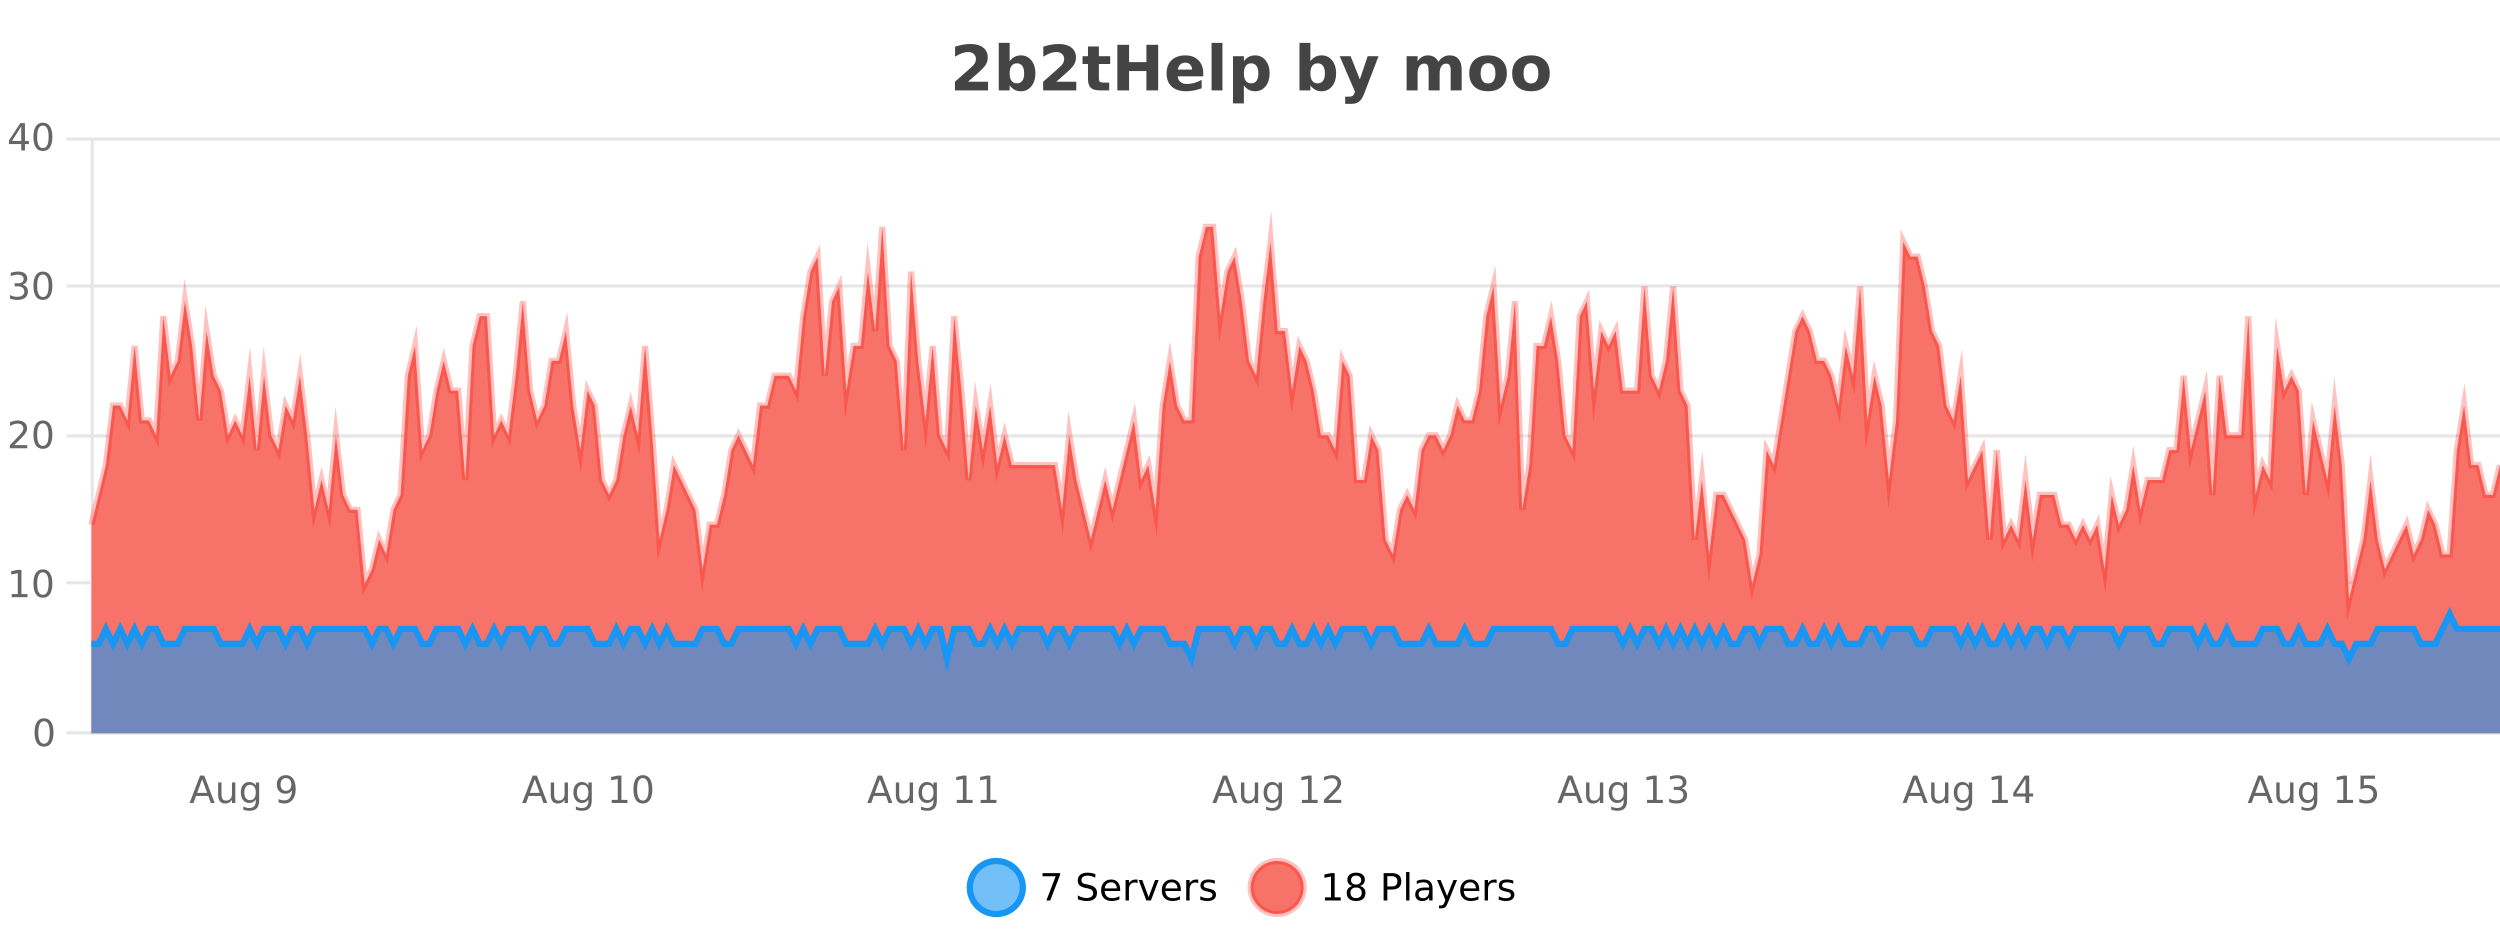
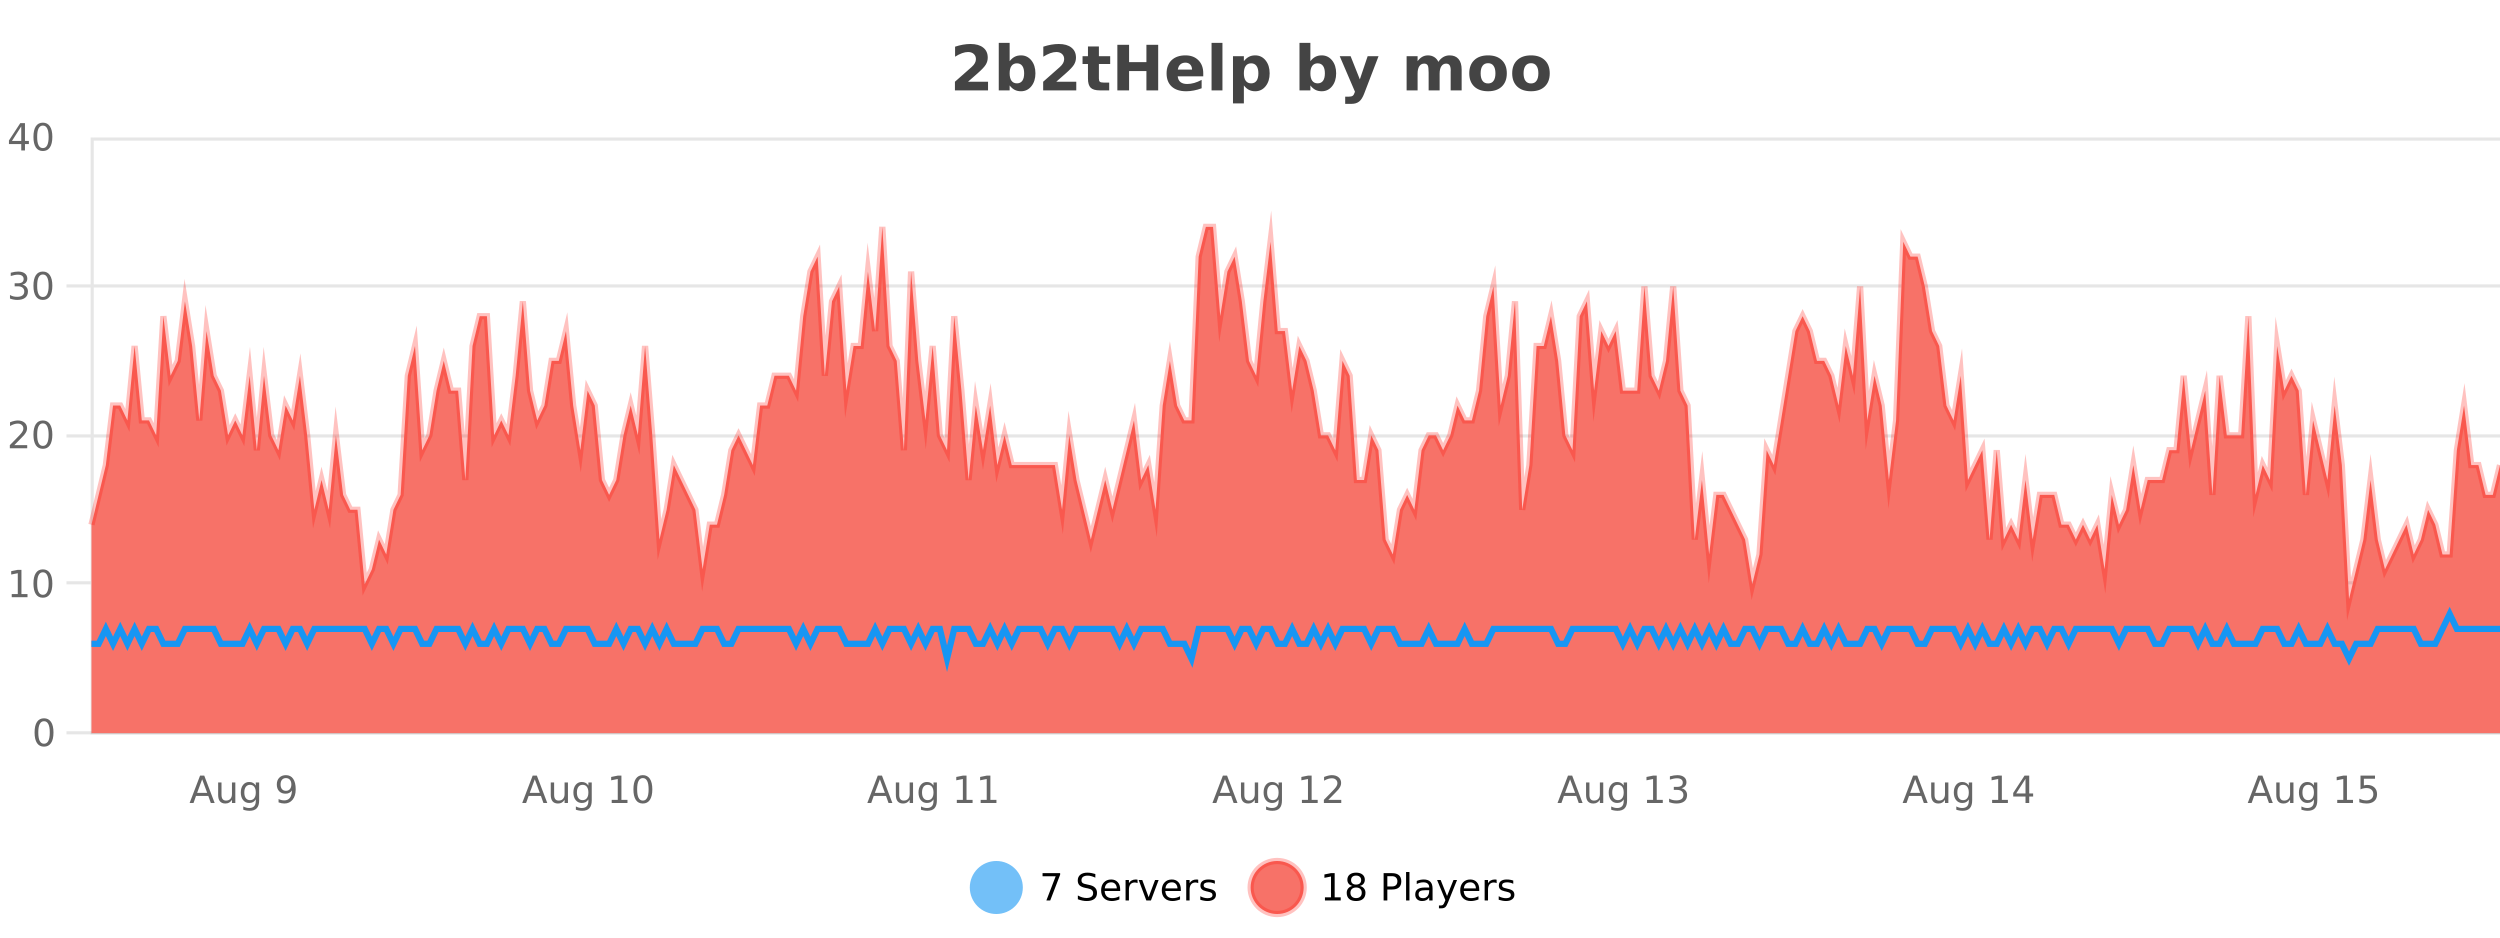
<svg xmlns="http://www.w3.org/2000/svg" width="800pt" height="300pt" viewBox="0 0 800 300" version="1.1">
  <defs>
    <clipPath id="clip1">
-       <path d="M 282 263 L 356 263 L 356 300 L 282 300 Z M 282 263 " />
-     </clipPath>
+       </clipPath>
    <clipPath id="clip2">
      <path d="M 371 263 L 446 263 L 446 300 L 371 300 Z M 371 263 " />
    </clipPath>
    <clipPath id="clip3">
      <path d="M 29.27 72 L 800 72 L 800 234.602 L 29.27 234.602 Z M 29.27 72 " />
    </clipPath>
    <clipPath id="clip4">
      <path d="M 28.27 44 L 800 44 L 800 220 L 28.27 220 Z M 28.27 44 " />
    </clipPath>
    <clipPath id="clip5">
-       <path d="M 29.27 196 L 800 196 L 800 234.602 L 29.27 234.602 Z M 29.27 196 " />
-     </clipPath>
+       </clipPath>
    <clipPath id="clip6">
      <path d="M 28.27 168 L 800 168 L 800 235.602 L 28.27 235.602 Z M 28.27 168 " />
    </clipPath>
  </defs>
  <g id="surface5660321">
    <rect x="0" y="0" width="800" height="300" style="fill:rgb(100%,100%,100%);fill-opacity:1;stroke:none;" />
    <path style="fill:none;stroke-width:1;stroke-linecap:butt;stroke-linejoin:miter;stroke:rgb(0%,0%,0%);stroke-opacity:0.098;stroke-miterlimit:10;" d="M 30 234.5 L 800 234.5 " />
    <path style="fill:none;stroke-width:1;stroke-linecap:butt;stroke-linejoin:miter;stroke:rgb(0%,0%,0%);stroke-opacity:0.098;stroke-miterlimit:10;" d="M 21.27 234.5 L 29 234.5 " />
    <path style="fill:none;stroke-width:1;stroke-linecap:butt;stroke-linejoin:miter;stroke:rgb(0%,0%,0%);stroke-opacity:0.098;stroke-miterlimit:10;" d="M 30 186.5 L 800 186.5 " />
    <path style="fill:none;stroke-width:1;stroke-linecap:butt;stroke-linejoin:miter;stroke:rgb(0%,0%,0%);stroke-opacity:0.098;stroke-miterlimit:10;" d="M 21.27 186.5 L 29 186.5 " />
    <path style="fill:none;stroke-width:1;stroke-linecap:butt;stroke-linejoin:miter;stroke:rgb(0%,0%,0%);stroke-opacity:0.098;stroke-miterlimit:10;" d="M 30 139.5 L 800 139.5 " />
    <path style="fill:none;stroke-width:1;stroke-linecap:butt;stroke-linejoin:miter;stroke:rgb(0%,0%,0%);stroke-opacity:0.098;stroke-miterlimit:10;" d="M 21.27 139.5 L 29 139.5 " />
    <path style="fill:none;stroke-width:1;stroke-linecap:butt;stroke-linejoin:miter;stroke:rgb(0%,0%,0%);stroke-opacity:0.098;stroke-miterlimit:10;" d="M 30 91.5 L 800 91.5 " />
    <path style="fill:none;stroke-width:1;stroke-linecap:butt;stroke-linejoin:miter;stroke:rgb(0%,0%,0%);stroke-opacity:0.098;stroke-miterlimit:10;" d="M 21.27 91.5 L 29 91.5 " />
    <path style="fill:none;stroke-width:1;stroke-linecap:butt;stroke-linejoin:miter;stroke:rgb(0%,0%,0%);stroke-opacity:0.098;stroke-miterlimit:10;" d="M 30 44.5 L 800 44.5 " />
-     <path style="fill:none;stroke-width:1;stroke-linecap:butt;stroke-linejoin:miter;stroke:rgb(0%,0%,0%);stroke-opacity:0.098;stroke-miterlimit:10;" d="M 21.27 44.5 L 29 44.5 " />
    <path style=" stroke:none;fill-rule:nonzero;fill:rgb(9.02%,58.824%,95.294%);fill-opacity:0.6;" d="M 327.305 284 C 327.305 288.688 323.508 292.484 318.82 292.484 C 314.133 292.484 310.336 288.688 310.336 284 C 310.336 279.312 314.133 275.516 318.82 275.516 C 323.508 275.516 327.305 279.312 327.305 284 Z M 327.305 284 " />
    <g clip-path="url(#clip1)" clip-rule="nonzero">
      <path style="fill:none;stroke-width:2;stroke-linecap:butt;stroke-linejoin:miter;stroke:rgb(9.02%,58.824%,95.294%);stroke-opacity:1;stroke-miterlimit:10;" d="M 327.305 284 C 327.305 288.688 323.508 292.484 318.82 292.484 C 314.133 292.484 310.336 288.688 310.336 284 C 310.336 279.312 314.133 275.516 318.82 275.516 C 323.508 275.516 327.305 279.312 327.305 284 Z M 327.305 284 " />
    </g>
    <path style=" stroke:none;fill-rule:nonzero;fill:rgb(0%,0%,0%);fill-opacity:1;" d="M 333.617 279.406 L 339.242 279.406 L 339.242 279.906 L 336.07 288.156 L 334.836 288.156 L 337.82 280.406 L 333.617 280.406 Z M 350.508 279.688 L 350.508 280.844 C 350.059 280.637 349.633 280.48 349.227 280.375 C 348.828 280.262 348.449 280.203 348.086 280.203 C 347.438 280.203 346.938 280.328 346.586 280.578 C 346.242 280.828 346.07 281.188 346.07 281.656 C 346.07 282.043 346.184 282.336 346.414 282.531 C 346.641 282.73 347.086 282.887 347.742 283 L 348.445 283.156 C 349.328 283.324 349.98 283.621 350.398 284.047 C 350.824 284.465 351.039 285.027 351.039 285.734 C 351.039 286.59 350.75 287.234 350.18 287.672 C 349.617 288.109 348.781 288.328 347.68 288.328 C 347.273 288.328 346.836 288.281 346.367 288.188 C 345.898 288.094 345.414 287.953 344.914 287.766 L 344.914 286.547 C 345.391 286.82 345.859 287.023 346.32 287.156 C 346.789 287.293 347.242 287.359 347.68 287.359 C 348.355 287.359 348.875 287.23 349.242 286.969 C 349.617 286.699 349.805 286.32 349.805 285.828 C 349.805 285.402 349.668 285.07 349.398 284.828 C 349.137 284.578 348.703 284.398 348.102 284.281 L 347.383 284.141 C 346.496 283.965 345.855 283.688 345.461 283.312 C 345.074 282.938 344.883 282.418 344.883 281.75 C 344.883 280.969 345.152 280.359 345.695 279.922 C 346.234 279.477 346.984 279.25 347.945 279.25 C 348.359 279.25 348.777 279.289 349.195 279.359 C 349.621 279.434 350.059 279.543 350.508 279.688 Z M 358.453 284.609 L 358.453 285.125 L 353.484 285.125 C 353.535 285.875 353.758 286.445 354.156 286.828 C 354.562 287.215 355.117 287.406 355.828 287.406 C 356.242 287.406 356.645 287.359 357.031 287.266 C 357.426 287.164 357.816 287.008 358.203 286.797 L 358.203 287.828 C 357.805 287.984 357.406 288.105 357 288.188 C 356.594 288.281 356.18 288.328 355.766 288.328 C 354.723 288.328 353.895 288.027 353.281 287.422 C 352.664 286.809 352.359 285.98 352.359 284.938 C 352.359 283.867 352.648 283.016 353.234 282.391 C 353.816 281.758 354.598 281.438 355.578 281.438 C 356.461 281.438 357.16 281.727 357.672 282.297 C 358.191 282.859 358.453 283.633 358.453 284.609 Z M 357.375 284.281 C 357.363 283.699 357.195 283.23 356.875 282.875 C 356.551 282.523 356.125 282.344 355.594 282.344 C 354.988 282.344 354.504 282.516 354.141 282.859 C 353.785 283.203 353.582 283.684 353.531 284.297 Z M 364.023 282.594 C 363.898 282.531 363.762 282.484 363.617 282.453 C 363.48 282.414 363.324 282.391 363.148 282.391 C 362.543 282.391 362.074 282.59 361.742 282.984 C 361.418 283.383 361.258 283.953 361.258 284.703 L 361.258 288.156 L 360.18 288.156 L 360.18 281.594 L 361.258 281.594 L 361.258 282.609 C 361.484 282.215 361.781 281.922 362.148 281.734 C 362.512 281.539 362.953 281.438 363.477 281.438 C 363.547 281.438 363.625 281.445 363.711 281.453 C 363.805 281.465 363.902 281.48 364.008 281.5 Z M 364.375 281.594 L 365.516 281.594 L 367.562 287.094 L 369.625 281.594 L 370.766 281.594 L 368.297 288.156 L 366.828 288.156 Z M 377.867 284.609 L 377.867 285.125 L 372.898 285.125 C 372.949 285.875 373.172 286.445 373.57 286.828 C 373.977 287.215 374.531 287.406 375.242 287.406 C 375.656 287.406 376.059 287.359 376.445 287.266 C 376.84 287.164 377.23 287.008 377.617 286.797 L 377.617 287.828 C 377.219 287.984 376.82 288.105 376.414 288.188 C 376.008 288.281 375.594 288.328 375.18 288.328 C 374.137 288.328 373.309 288.027 372.695 287.422 C 372.078 286.809 371.773 285.98 371.773 284.938 C 371.773 283.867 372.062 283.016 372.648 282.391 C 373.23 281.758 374.012 281.438 374.992 281.438 C 375.875 281.438 376.574 281.727 377.086 282.297 C 377.605 282.859 377.867 283.633 377.867 284.609 Z M 376.789 284.281 C 376.777 283.699 376.609 283.23 376.289 282.875 C 375.965 282.523 375.539 282.344 375.008 282.344 C 374.402 282.344 373.918 282.516 373.555 282.859 C 373.199 283.203 372.996 283.684 372.945 284.297 Z M 383.438 282.594 C 383.312 282.531 383.176 282.484 383.031 282.453 C 382.895 282.414 382.738 282.391 382.562 282.391 C 381.957 282.391 381.488 282.59 381.156 282.984 C 380.832 283.383 380.672 283.953 380.672 284.703 L 380.672 288.156 L 379.594 288.156 L 379.594 281.594 L 380.672 281.594 L 380.672 282.609 C 380.898 282.215 381.195 281.922 381.562 281.734 C 381.926 281.539 382.367 281.438 382.891 281.438 C 382.961 281.438 383.039 281.445 383.125 281.453 C 383.219 281.465 383.316 281.48 383.422 281.5 Z M 388.75 281.781 L 388.75 282.812 C 388.445 282.656 388.129 282.543 387.797 282.469 C 387.473 282.387 387.133 282.344 386.781 282.344 C 386.25 282.344 385.848 282.43 385.578 282.594 C 385.305 282.75 385.172 282.996 385.172 283.328 C 385.172 283.578 385.266 283.777 385.453 283.922 C 385.648 284.059 386.039 284.188 386.625 284.312 L 386.984 284.406 C 387.754 284.562 388.301 284.793 388.625 285.094 C 388.945 285.398 389.109 285.812 389.109 286.344 C 389.109 286.961 388.863 287.445 388.375 287.797 C 387.895 288.152 387.234 288.328 386.391 288.328 C 386.035 288.328 385.664 288.289 385.281 288.219 C 384.906 288.156 384.508 288.059 384.094 287.922 L 384.094 286.797 C 384.488 287.008 384.879 287.164 385.266 287.266 C 385.648 287.371 386.035 287.422 386.422 287.422 C 386.922 287.422 387.305 287.34 387.578 287.172 C 387.859 286.996 388 286.746 388 286.422 C 388 286.133 387.898 285.906 387.703 285.75 C 387.504 285.594 387.07 285.445 386.406 285.297 L 386.031 285.219 C 385.363 285.074 384.879 284.855 384.578 284.562 C 384.285 284.273 384.141 283.875 384.141 283.375 C 384.141 282.75 384.359 282.273 384.797 281.938 C 385.234 281.605 385.852 281.438 386.656 281.438 C 387.051 281.438 387.426 281.469 387.781 281.531 C 388.133 281.586 388.457 281.668 388.75 281.781 Z M 328.82 277.016 " />
    <path style=" stroke:none;fill-rule:nonzero;fill:rgb(96.863%,44.706%,40.784%);fill-opacity:1;" d="M 417.172 284 C 417.172 288.688 413.375 292.484 408.688 292.484 C 404 292.484 400.203 288.688 400.203 284 C 400.203 279.312 404 275.516 408.688 275.516 C 413.375 275.516 417.172 279.312 417.172 284 Z M 417.172 284 " />
    <g clip-path="url(#clip2)" clip-rule="nonzero">
      <path style="fill:none;stroke-width:2;stroke-linecap:butt;stroke-linejoin:miter;stroke:rgb(100%,4.706%,0%);stroke-opacity:0.247;stroke-miterlimit:10;" d="M 417.172 284 C 417.172 288.688 413.375 292.484 408.688 292.484 C 404 292.484 400.203 288.688 400.203 284 C 400.203 279.312 404 275.516 408.688 275.516 C 413.375 275.516 417.172 279.312 417.172 284 Z M 417.172 284 " />
    </g>
    <path style=" stroke:none;fill-rule:nonzero;fill:rgb(0%,0%,0%);fill-opacity:1;" d="M 423.984 287.156 L 425.922 287.156 L 425.922 280.484 L 423.812 280.906 L 423.812 279.828 L 425.906 279.406 L 427.094 279.406 L 427.094 287.156 L 429.031 287.156 L 429.031 288.156 L 423.984 288.156 Z M 433.949 284 C 433.387 284 432.941 284.152 432.621 284.453 C 432.297 284.758 432.137 285.168 432.137 285.688 C 432.137 286.219 432.297 286.637 432.621 286.938 C 432.941 287.242 433.387 287.391 433.949 287.391 C 434.512 287.391 434.953 287.242 435.277 286.938 C 435.598 286.637 435.762 286.219 435.762 285.688 C 435.762 285.168 435.598 284.758 435.277 284.453 C 434.965 284.152 434.52 284 433.949 284 Z M 432.762 283.5 C 432.262 283.375 431.863 283.141 431.574 282.797 C 431.293 282.445 431.152 282.016 431.152 281.516 C 431.152 280.82 431.402 280.266 431.902 279.859 C 432.402 279.453 433.082 279.25 433.949 279.25 C 434.824 279.25 435.504 279.453 435.996 279.859 C 436.496 280.266 436.746 280.82 436.746 281.516 C 436.746 282.016 436.605 282.445 436.324 282.797 C 436.043 283.141 435.645 283.375 435.137 283.5 C 435.707 283.637 436.152 283.898 436.465 284.281 C 436.785 284.668 436.949 285.137 436.949 285.688 C 436.949 286.543 436.688 287.199 436.168 287.656 C 435.656 288.105 434.918 288.328 433.949 288.328 C 432.988 288.328 432.25 288.105 431.73 287.656 C 431.207 287.199 430.949 286.543 430.949 285.688 C 430.949 285.137 431.109 284.668 431.434 284.281 C 431.754 283.898 432.199 283.637 432.762 283.5 Z M 432.34 281.625 C 432.34 282.086 432.48 282.438 432.762 282.688 C 433.043 282.938 433.438 283.062 433.949 283.062 C 434.457 283.062 434.855 282.938 435.137 282.688 C 435.426 282.438 435.574 282.086 435.574 281.625 C 435.574 281.18 435.426 280.828 435.137 280.578 C 434.855 280.32 434.457 280.188 433.949 280.188 C 433.438 280.188 433.043 280.32 432.762 280.578 C 432.48 280.828 432.34 281.18 432.34 281.625 Z M 443.945 280.375 L 443.945 283.672 L 445.43 283.672 C 445.98 283.672 446.406 283.531 446.711 283.25 C 447.012 282.961 447.164 282.547 447.164 282.016 C 447.164 281.496 447.012 281.094 446.711 280.812 C 446.406 280.523 445.98 280.375 445.43 280.375 Z M 442.758 279.406 L 445.43 279.406 C 446.418 279.406 447.164 279.633 447.664 280.078 C 448.164 280.516 448.414 281.164 448.414 282.016 C 448.414 282.883 448.164 283.539 447.664 283.984 C 447.164 284.422 446.418 284.641 445.43 284.641 L 443.945 284.641 L 443.945 288.156 L 442.758 288.156 Z M 449.945 279.031 L 451.023 279.031 L 451.023 288.156 L 449.945 288.156 Z M 456.266 284.859 C 455.398 284.859 454.797 284.961 454.453 285.156 C 454.117 285.355 453.953 285.695 453.953 286.172 C 453.953 286.559 454.078 286.867 454.328 287.094 C 454.586 287.312 454.93 287.422 455.359 287.422 C 455.961 287.422 456.441 287.215 456.797 286.797 C 457.16 286.371 457.344 285.805 457.344 285.094 L 457.344 284.859 Z M 458.422 284.406 L 458.422 288.156 L 457.344 288.156 L 457.344 287.156 C 457.094 287.555 456.785 287.852 456.422 288.047 C 456.055 288.234 455.609 288.328 455.078 288.328 C 454.398 288.328 453.863 288.141 453.469 287.766 C 453.07 287.383 452.875 286.875 452.875 286.25 C 452.875 285.512 453.117 284.953 453.609 284.578 C 454.109 284.203 454.848 284.016 455.828 284.016 L 457.344 284.016 L 457.344 283.906 C 457.344 283.406 457.176 283.023 456.844 282.75 C 456.52 282.48 456.066 282.344 455.484 282.344 C 455.109 282.344 454.738 282.391 454.375 282.484 C 454.02 282.578 453.68 282.715 453.359 282.891 L 453.359 281.891 C 453.754 281.734 454.133 281.621 454.5 281.547 C 454.875 281.477 455.238 281.438 455.594 281.438 C 456.539 281.438 457.25 281.684 457.719 282.172 C 458.188 282.664 458.422 283.406 458.422 284.406 Z M 463.367 288.766 C 463.062 289.547 462.766 290.055 462.477 290.297 C 462.184 290.535 461.797 290.656 461.32 290.656 L 460.461 290.656 L 460.461 289.75 L 461.086 289.75 C 461.387 289.75 461.617 289.676 461.773 289.531 C 461.938 289.395 462.121 289.066 462.32 288.547 L 462.523 288.047 L 459.867 281.594 L 461.008 281.594 L 463.055 286.719 L 465.117 281.594 L 466.258 281.594 Z M 473.359 284.609 L 473.359 285.125 L 468.391 285.125 C 468.441 285.875 468.664 286.445 469.062 286.828 C 469.469 287.215 470.023 287.406 470.734 287.406 C 471.148 287.406 471.551 287.359 471.938 287.266 C 472.332 287.164 472.723 287.008 473.109 286.797 L 473.109 287.828 C 472.711 287.984 472.312 288.105 471.906 288.188 C 471.5 288.281 471.086 288.328 470.672 288.328 C 469.629 288.328 468.801 288.027 468.188 287.422 C 467.57 286.809 467.266 285.98 467.266 284.938 C 467.266 283.867 467.555 283.016 468.141 282.391 C 468.723 281.758 469.504 281.438 470.484 281.438 C 471.367 281.438 472.066 281.727 472.578 282.297 C 473.098 282.859 473.359 283.633 473.359 284.609 Z M 472.281 284.281 C 472.27 283.699 472.102 283.23 471.781 282.875 C 471.457 282.523 471.031 282.344 470.5 282.344 C 469.895 282.344 469.41 282.516 469.047 282.859 C 468.691 283.203 468.488 283.684 468.438 284.297 Z M 478.93 282.594 C 478.805 282.531 478.668 282.484 478.523 282.453 C 478.387 282.414 478.23 282.391 478.055 282.391 C 477.449 282.391 476.98 282.59 476.648 282.984 C 476.324 283.383 476.164 283.953 476.164 284.703 L 476.164 288.156 L 475.086 288.156 L 475.086 281.594 L 476.164 281.594 L 476.164 282.609 C 476.391 282.215 476.688 281.922 477.055 281.734 C 477.418 281.539 477.859 281.438 478.383 281.438 C 478.453 281.438 478.531 281.445 478.617 281.453 C 478.711 281.465 478.809 281.48 478.914 281.5 Z M 484.242 281.781 L 484.242 282.812 C 483.938 282.656 483.621 282.543 483.289 282.469 C 482.965 282.387 482.625 282.344 482.273 282.344 C 481.742 282.344 481.34 282.43 481.07 282.594 C 480.797 282.75 480.664 282.996 480.664 283.328 C 480.664 283.578 480.758 283.777 480.945 283.922 C 481.141 284.059 481.531 284.188 482.117 284.312 L 482.477 284.406 C 483.246 284.562 483.793 284.793 484.117 285.094 C 484.438 285.398 484.602 285.812 484.602 286.344 C 484.602 286.961 484.355 287.445 483.867 287.797 C 483.387 288.152 482.727 288.328 481.883 288.328 C 481.527 288.328 481.156 288.289 480.773 288.219 C 480.398 288.156 480 288.059 479.586 287.922 L 479.586 286.797 C 479.98 287.008 480.371 287.164 480.758 287.266 C 481.141 287.371 481.527 287.422 481.914 287.422 C 482.414 287.422 482.797 287.34 483.07 287.172 C 483.352 286.996 483.492 286.746 483.492 286.422 C 483.492 286.133 483.391 285.906 483.195 285.75 C 482.996 285.594 482.562 285.445 481.898 285.297 L 481.523 285.219 C 480.855 285.074 480.371 284.855 480.07 284.562 C 479.777 284.273 479.633 283.875 479.633 283.375 C 479.633 282.75 479.852 282.273 480.289 281.938 C 480.727 281.605 481.344 281.438 482.148 281.438 C 482.543 281.438 482.918 281.469 483.273 281.531 C 483.625 281.586 483.949 281.668 484.242 281.781 Z M 418.688 277.016 " />
    <path style=" stroke:none;fill-rule:nonzero;fill:rgb(26.667%,26.667%,26.667%);fill-opacity:1;" d="M 309.766 26.156 L 316.172 26.156 L 316.172 28.922 L 305.578 28.922 L 305.578 26.156 L 310.906 21.453 C 311.383 21.027 311.734 20.609 311.953 20.203 C 312.18 19.789 312.297 19.359 312.297 18.922 C 312.297 18.234 312.066 17.684 311.609 17.266 C 311.148 16.852 310.539 16.641 309.781 16.641 C 309.195 16.641 308.555 16.766 307.859 17.016 C 307.16 17.266 306.414 17.641 305.625 18.141 L 305.625 14.938 C 306.469 14.656 307.301 14.445 308.125 14.297 C 308.957 14.152 309.77 14.078 310.562 14.078 C 312.312 14.078 313.664 14.465 314.625 15.234 C 315.594 15.996 316.078 17.062 316.078 18.438 C 316.078 19.242 315.867 19.984 315.453 20.672 C 315.047 21.352 314.188 22.266 312.875 23.422 Z M 325.414 26.672 C 326.164 26.672 326.734 26.402 327.133 25.859 C 327.527 25.309 327.727 24.512 327.727 23.469 C 327.727 22.43 327.527 21.637 327.133 21.094 C 326.734 20.543 326.164 20.266 325.414 20.266 C 324.664 20.266 324.086 20.543 323.68 21.094 C 323.281 21.637 323.086 22.43 323.086 23.469 C 323.086 24.5 323.281 25.293 323.68 25.844 C 324.086 26.398 324.664 26.672 325.414 26.672 Z M 323.086 19.578 C 323.574 18.945 324.109 18.477 324.695 18.172 C 325.277 17.871 325.949 17.719 326.711 17.719 C 328.062 17.719 329.172 18.258 330.039 19.328 C 330.902 20.402 331.336 21.781 331.336 23.469 C 331.336 25.148 330.902 26.523 330.039 27.594 C 329.172 28.668 328.062 29.203 326.711 29.203 C 325.949 29.203 325.277 29.051 324.695 28.75 C 324.109 28.449 323.574 27.98 323.086 27.344 L 323.086 28.922 L 319.602 28.922 L 319.602 13.719 L 323.086 13.719 Z M 338 26.156 L 344.406 26.156 L 344.406 28.922 L 333.812 28.922 L 333.812 26.156 L 339.141 21.453 C 339.617 21.027 339.969 20.609 340.188 20.203 C 340.414 19.789 340.531 19.359 340.531 18.922 C 340.531 18.234 340.301 17.684 339.844 17.266 C 339.383 16.852 338.773 16.641 338.016 16.641 C 337.43 16.641 336.789 16.766 336.094 17.016 C 335.395 17.266 334.648 17.641 333.859 18.141 L 333.859 14.938 C 334.703 14.656 335.535 14.445 336.359 14.297 C 337.191 14.152 338.004 14.078 338.797 14.078 C 340.547 14.078 341.898 14.465 342.859 15.234 C 343.828 15.996 344.312 17.062 344.312 18.438 C 344.312 19.242 344.102 19.984 343.688 20.672 C 343.281 21.352 342.422 22.266 341.109 23.422 Z M 351.648 14.875 L 351.648 17.984 L 355.258 17.984 L 355.258 20.484 L 351.648 20.484 L 351.648 25.125 C 351.648 25.637 351.746 25.98 351.945 26.156 C 352.152 26.336 352.555 26.422 353.148 26.422 L 354.945 26.422 L 354.945 28.922 L 351.945 28.922 C 350.57 28.922 349.59 28.637 349.008 28.062 C 348.434 27.48 348.148 26.5 348.148 25.125 L 348.148 20.484 L 346.414 20.484 L 346.414 17.984 L 348.148 17.984 L 348.148 14.875 Z M 357.555 14.344 L 361.305 14.344 L 361.305 19.891 L 366.852 19.891 L 366.852 14.344 L 370.617 14.344 L 370.617 28.922 L 366.852 28.922 L 366.852 22.734 L 361.305 22.734 L 361.305 28.922 L 357.555 28.922 Z M 385.039 23.422 L 385.039 24.422 L 376.867 24.422 C 376.949 25.246 377.246 25.859 377.758 26.266 C 378.266 26.672 378.977 26.875 379.883 26.875 C 380.621 26.875 381.375 26.766 382.148 26.547 C 382.918 26.328 383.711 26 384.523 25.562 L 384.523 28.25 C 383.699 28.562 382.871 28.797 382.039 28.953 C 381.215 29.117 380.391 29.203 379.57 29.203 C 377.59 29.203 376.047 28.703 374.945 27.703 C 373.852 26.695 373.305 25.281 373.305 23.469 C 373.305 21.68 373.84 20.273 374.914 19.25 C 375.996 18.23 377.48 17.719 379.367 17.719 C 381.086 17.719 382.461 18.242 383.492 19.281 C 384.523 20.312 385.039 21.695 385.039 23.422 Z M 381.445 22.266 C 381.445 21.602 381.25 21.062 380.867 20.656 C 380.48 20.25 379.977 20.047 379.352 20.047 C 378.672 20.047 378.121 20.242 377.695 20.625 C 377.277 21 377.016 21.547 376.914 22.266 Z M 387.699 13.719 L 391.184 13.719 L 391.184 28.922 L 387.699 28.922 Z M 398.039 27.344 L 398.039 33.078 L 394.555 33.078 L 394.555 17.984 L 398.039 17.984 L 398.039 19.578 C 398.527 18.945 399.062 18.477 399.648 18.172 C 400.23 17.871 400.902 17.719 401.664 17.719 C 403.016 17.719 404.125 18.258 404.992 19.328 C 405.855 20.402 406.289 21.781 406.289 23.469 C 406.289 25.148 405.855 26.523 404.992 27.594 C 404.125 28.668 403.016 29.203 401.664 29.203 C 400.902 29.203 400.23 29.051 399.648 28.75 C 399.062 28.449 398.527 27.98 398.039 27.344 Z M 400.367 20.266 C 399.617 20.266 399.039 20.543 398.633 21.094 C 398.234 21.637 398.039 22.43 398.039 23.469 C 398.039 24.5 398.234 25.293 398.633 25.844 C 399.039 26.398 399.617 26.672 400.367 26.672 C 401.117 26.672 401.688 26.402 402.086 25.859 C 402.48 25.309 402.68 24.512 402.68 23.469 C 402.68 22.43 402.48 21.637 402.086 21.094 C 401.688 20.543 401.117 20.266 400.367 20.266 Z M 421.648 26.672 C 422.398 26.672 422.969 26.402 423.367 25.859 C 423.762 25.309 423.961 24.512 423.961 23.469 C 423.961 22.43 423.762 21.637 423.367 21.094 C 422.969 20.543 422.398 20.266 421.648 20.266 C 420.898 20.266 420.32 20.543 419.914 21.094 C 419.516 21.637 419.32 22.43 419.32 23.469 C 419.32 24.5 419.516 25.293 419.914 25.844 C 420.32 26.398 420.898 26.672 421.648 26.672 Z M 419.32 19.578 C 419.809 18.945 420.344 18.477 420.93 18.172 C 421.512 17.871 422.184 17.719 422.945 17.719 C 424.297 17.719 425.406 18.258 426.273 19.328 C 427.137 20.402 427.57 21.781 427.57 23.469 C 427.57 25.148 427.137 26.523 426.273 27.594 C 425.406 28.668 424.297 29.203 422.945 29.203 C 422.184 29.203 421.512 29.051 420.93 28.75 C 420.344 28.449 419.809 27.98 419.32 27.344 L 419.32 28.922 L 415.836 28.922 L 415.836 13.719 L 419.32 13.719 Z M 428.711 17.984 L 432.195 17.984 L 435.148 25.406 L 437.648 17.984 L 441.133 17.984 L 436.539 29.953 C 436.078 31.172 435.539 32.02 434.914 32.5 C 434.297 32.988 433.492 33.234 432.492 33.234 L 430.461 33.234 L 430.461 30.938 L 431.555 30.938 C 432.148 30.938 432.578 30.844 432.852 30.656 C 433.121 30.469 433.328 30.129 433.477 29.641 L 433.586 29.344 Z M 460.273 19.797 C 460.719 19.121 461.246 18.605 461.852 18.25 C 462.465 17.898 463.137 17.719 463.867 17.719 C 465.117 17.719 466.07 18.109 466.727 18.891 C 467.391 19.664 467.727 20.789 467.727 22.266 L 467.727 28.922 L 464.211 28.922 L 464.211 23.219 C 464.211 23.137 464.211 23.047 464.211 22.953 C 464.219 22.859 464.227 22.73 464.227 22.562 C 464.227 21.793 464.109 21.234 463.883 20.891 C 463.652 20.539 463.281 20.359 462.773 20.359 C 462.117 20.359 461.605 20.637 461.242 21.188 C 460.875 21.73 460.688 22.516 460.68 23.547 L 460.68 28.922 L 457.164 28.922 L 457.164 23.219 C 457.164 22.012 457.059 21.234 456.852 20.891 C 456.641 20.539 456.273 20.359 455.742 20.359 C 455.062 20.359 454.543 20.637 454.18 21.188 C 453.812 21.73 453.633 22.516 453.633 23.547 L 453.633 28.922 L 450.117 28.922 L 450.117 17.984 L 453.633 17.984 L 453.633 19.578 C 454.07 18.965 454.562 18.5 455.117 18.188 C 455.668 17.875 456.281 17.719 456.961 17.719 C 457.711 17.719 458.375 17.902 458.961 18.266 C 459.543 18.633 459.98 19.141 460.273 19.797 Z M 476.195 20.219 C 475.414 20.219 474.82 20.5 474.414 21.062 C 474.008 21.617 473.805 22.418 473.805 23.469 C 473.805 24.512 474.008 25.312 474.414 25.875 C 474.82 26.43 475.414 26.703 476.195 26.703 C 476.953 26.703 477.531 26.43 477.93 25.875 C 478.336 25.312 478.539 24.512 478.539 23.469 C 478.539 22.418 478.336 21.617 477.93 21.062 C 477.531 20.5 476.953 20.219 476.195 20.219 Z M 476.195 17.719 C 478.07 17.719 479.531 18.23 480.586 19.25 C 481.648 20.262 482.18 21.668 482.18 23.469 C 482.18 25.262 481.648 26.668 480.586 27.688 C 479.531 28.699 478.07 29.203 476.195 29.203 C 474.297 29.203 472.82 28.699 471.758 27.688 C 470.695 26.668 470.164 25.262 470.164 23.469 C 470.164 21.668 470.695 20.262 471.758 19.25 C 472.82 18.23 474.297 17.719 476.195 17.719 Z M 489.934 20.219 C 489.152 20.219 488.559 20.5 488.152 21.062 C 487.746 21.617 487.543 22.418 487.543 23.469 C 487.543 24.512 487.746 25.312 488.152 25.875 C 488.559 26.43 489.152 26.703 489.934 26.703 C 490.691 26.703 491.27 26.43 491.668 25.875 C 492.074 25.312 492.277 24.512 492.277 23.469 C 492.277 22.418 492.074 21.617 491.668 21.062 C 491.27 20.5 490.691 20.219 489.934 20.219 Z M 489.934 17.719 C 491.809 17.719 493.27 18.23 494.324 19.25 C 495.387 20.262 495.918 21.668 495.918 23.469 C 495.918 25.262 495.387 26.668 494.324 27.688 C 493.27 28.699 491.809 29.203 489.934 29.203 C 488.035 29.203 486.559 28.699 485.496 27.688 C 484.434 26.668 483.902 25.262 483.902 23.469 C 483.902 21.668 484.434 20.262 485.496 19.25 C 486.559 18.23 488.035 17.719 489.934 17.719 Z M 304 10.359 " />
    <path style="fill:none;stroke-width:1;stroke-linecap:butt;stroke-linejoin:miter;stroke:rgb(0%,0%,0%);stroke-opacity:0.098;stroke-miterlimit:10;" d="M 29 234.5 L 801 234.5 " />
    <path style=" stroke:none;fill-rule:nonzero;fill:rgb(40%,40%,40%);fill-opacity:1;" d="M 64.691 249.375 L 63.082 253.719 L 66.301 253.719 Z M 64.02 248.203 L 65.363 248.203 L 68.691 256.953 L 67.457 256.953 L 66.66 254.703 L 62.723 254.703 L 61.926 256.953 L 60.676 256.953 Z M 69.805 254.359 L 69.805 250.391 L 70.883 250.391 L 70.883 254.328 C 70.883 254.945 71 255.406 71.242 255.719 C 71.492 256.031 71.855 256.188 72.336 256.188 C 72.918 256.188 73.375 256.008 73.711 255.641 C 74.055 255.266 74.227 254.758 74.227 254.109 L 74.227 250.391 L 75.305 250.391 L 75.305 256.953 L 74.227 256.953 L 74.227 255.938 C 73.965 256.344 73.664 256.648 73.32 256.844 C 72.977 257.031 72.574 257.125 72.117 257.125 C 71.355 257.125 70.777 256.891 70.383 256.422 C 69.996 255.953 69.805 255.266 69.805 254.359 Z M 72.523 250.234 Z M 81.852 253.594 C 81.852 252.812 81.688 252.211 81.367 251.781 C 81.043 251.355 80.59 251.141 80.008 251.141 C 79.434 251.141 78.984 251.355 78.664 251.781 C 78.34 252.211 78.18 252.812 78.18 253.594 C 78.18 254.375 78.34 254.98 78.664 255.406 C 78.984 255.836 79.434 256.047 80.008 256.047 C 80.59 256.047 81.043 255.836 81.367 255.406 C 81.688 254.98 81.852 254.375 81.852 253.594 Z M 82.93 256.141 C 82.93 257.254 82.68 258.082 82.18 258.625 C 81.688 259.176 80.93 259.453 79.898 259.453 C 79.523 259.453 79.164 259.422 78.82 259.359 C 78.484 259.305 78.164 259.223 77.852 259.109 L 77.852 258.062 C 78.164 258.227 78.477 258.352 78.789 258.438 C 79.102 258.52 79.414 258.562 79.727 258.562 C 80.434 258.562 80.965 258.375 81.32 258 C 81.672 257.633 81.852 257.078 81.852 256.328 L 81.852 255.797 C 81.621 256.184 81.336 256.477 80.992 256.672 C 80.648 256.859 80.23 256.953 79.742 256.953 C 78.938 256.953 78.289 256.648 77.789 256.031 C 77.297 255.418 77.055 254.605 77.055 253.594 C 77.055 252.586 77.297 251.773 77.789 251.156 C 78.289 250.543 78.938 250.234 79.742 250.234 C 80.23 250.234 80.648 250.336 80.992 250.531 C 81.336 250.719 81.621 251.008 81.852 251.391 L 81.852 250.391 L 82.93 250.391 Z M 89.141 256.766 L 89.141 255.688 C 89.441 255.836 89.742 255.945 90.047 256.016 C 90.348 256.09 90.648 256.125 90.953 256.125 C 91.734 256.125 92.328 255.867 92.734 255.344 C 93.148 254.812 93.383 254.012 93.438 252.938 C 93.219 253.281 92.93 253.543 92.578 253.719 C 92.234 253.898 91.848 253.984 91.422 253.984 C 90.547 253.984 89.852 253.727 89.344 253.203 C 88.832 252.672 88.578 251.945 88.578 251.016 C 88.578 250.121 88.844 249.402 89.375 248.859 C 89.906 248.32 90.613 248.047 91.5 248.047 C 92.508 248.047 93.281 248.438 93.812 249.219 C 94.352 249.992 94.625 251.117 94.625 252.594 C 94.625 253.969 94.297 255.07 93.641 255.891 C 92.984 256.715 92.102 257.125 91 257.125 C 90.695 257.125 90.395 257.094 90.094 257.031 C 89.789 256.977 89.473 256.891 89.141 256.766 Z M 91.5 253.062 C 92.031 253.062 92.453 252.883 92.766 252.516 C 93.078 252.152 93.234 251.652 93.234 251.016 C 93.234 250.391 93.078 249.898 92.766 249.531 C 92.453 249.168 92.031 248.984 91.5 248.984 C 90.969 248.984 90.547 249.168 90.234 249.531 C 89.93 249.898 89.781 250.391 89.781 251.016 C 89.781 251.652 89.93 252.152 90.234 252.516 C 90.547 252.883 90.969 253.062 91.5 253.062 Z M 60.582 245.816 " />
    <path style=" stroke:none;fill-rule:nonzero;fill:rgb(40%,40%,40%);fill-opacity:1;" d="M 171.125 249.375 L 169.516 253.719 L 172.734 253.719 Z M 170.453 248.203 L 171.797 248.203 L 175.125 256.953 L 173.891 256.953 L 173.094 254.703 L 169.156 254.703 L 168.359 256.953 L 167.109 256.953 Z M 176.242 254.359 L 176.242 250.391 L 177.32 250.391 L 177.32 254.328 C 177.32 254.945 177.438 255.406 177.68 255.719 C 177.93 256.031 178.293 256.188 178.773 256.188 C 179.355 256.188 179.812 256.008 180.148 255.641 C 180.492 255.266 180.664 254.758 180.664 254.109 L 180.664 250.391 L 181.742 250.391 L 181.742 256.953 L 180.664 256.953 L 180.664 255.938 C 180.402 256.344 180.102 256.648 179.758 256.844 C 179.414 257.031 179.012 257.125 178.555 257.125 C 177.793 257.125 177.215 256.891 176.82 256.422 C 176.434 255.953 176.242 255.266 176.242 254.359 Z M 178.961 250.234 Z M 188.281 253.594 C 188.281 252.812 188.117 252.211 187.797 251.781 C 187.473 251.355 187.02 251.141 186.438 251.141 C 185.863 251.141 185.414 251.355 185.094 251.781 C 184.77 252.211 184.609 252.812 184.609 253.594 C 184.609 254.375 184.77 254.98 185.094 255.406 C 185.414 255.836 185.863 256.047 186.438 256.047 C 187.02 256.047 187.473 255.836 187.797 255.406 C 188.117 254.98 188.281 254.375 188.281 253.594 Z M 189.359 256.141 C 189.359 257.254 189.109 258.082 188.609 258.625 C 188.117 259.176 187.359 259.453 186.328 259.453 C 185.953 259.453 185.594 259.422 185.25 259.359 C 184.914 259.305 184.594 259.223 184.281 259.109 L 184.281 258.062 C 184.594 258.227 184.906 258.352 185.219 258.438 C 185.531 258.52 185.844 258.562 186.156 258.562 C 186.863 258.562 187.395 258.375 187.75 258 C 188.102 257.633 188.281 257.078 188.281 256.328 L 188.281 255.797 C 188.051 256.184 187.766 256.477 187.422 256.672 C 187.078 256.859 186.66 256.953 186.172 256.953 C 185.367 256.953 184.719 256.648 184.219 256.031 C 183.727 255.418 183.484 254.605 183.484 253.594 C 183.484 252.586 183.727 251.773 184.219 251.156 C 184.719 250.543 185.367 250.234 186.172 250.234 C 186.66 250.234 187.078 250.336 187.422 250.531 C 187.766 250.719 188.051 251.008 188.281 251.391 L 188.281 250.391 L 189.359 250.391 Z M 195.746 255.953 L 197.684 255.953 L 197.684 249.281 L 195.574 249.703 L 195.574 248.625 L 197.668 248.203 L 198.855 248.203 L 198.855 255.953 L 200.793 255.953 L 200.793 256.953 L 195.746 256.953 Z M 205.711 248.984 C 205.105 248.984 204.648 249.289 204.336 249.891 C 204.031 250.484 203.883 251.387 203.883 252.594 C 203.883 253.793 204.031 254.695 204.336 255.297 C 204.648 255.891 205.105 256.188 205.711 256.188 C 206.324 256.188 206.781 255.891 207.086 255.297 C 207.398 254.695 207.555 253.793 207.555 252.594 C 207.555 251.387 207.398 250.484 207.086 249.891 C 206.781 249.289 206.324 248.984 205.711 248.984 Z M 205.711 248.047 C 206.688 248.047 207.438 248.438 207.961 249.219 C 208.48 249.992 208.742 251.117 208.742 252.594 C 208.742 254.062 208.48 255.188 207.961 255.969 C 207.438 256.742 206.688 257.125 205.711 257.125 C 204.73 257.125 203.98 256.742 203.461 255.969 C 202.949 255.188 202.695 254.062 202.695 252.594 C 202.695 251.117 202.949 249.992 203.461 249.219 C 203.98 248.438 204.73 248.047 205.711 248.047 Z M 167.016 245.816 " />
    <path style=" stroke:none;fill-rule:nonzero;fill:rgb(40%,40%,40%);fill-opacity:1;" d="M 281.559 249.375 L 279.949 253.719 L 283.168 253.719 Z M 280.887 248.203 L 282.23 248.203 L 285.559 256.953 L 284.324 256.953 L 283.527 254.703 L 279.59 254.703 L 278.793 256.953 L 277.543 256.953 Z M 286.672 254.359 L 286.672 250.391 L 287.75 250.391 L 287.75 254.328 C 287.75 254.945 287.867 255.406 288.109 255.719 C 288.359 256.031 288.723 256.188 289.203 256.188 C 289.785 256.188 290.242 256.008 290.578 255.641 C 290.922 255.266 291.094 254.758 291.094 254.109 L 291.094 250.391 L 292.172 250.391 L 292.172 256.953 L 291.094 256.953 L 291.094 255.938 C 290.832 256.344 290.531 256.648 290.188 256.844 C 289.844 257.031 289.441 257.125 288.984 257.125 C 288.223 257.125 287.645 256.891 287.25 256.422 C 286.863 255.953 286.672 255.266 286.672 254.359 Z M 289.391 250.234 Z M 298.719 253.594 C 298.719 252.812 298.555 252.211 298.234 251.781 C 297.91 251.355 297.457 251.141 296.875 251.141 C 296.301 251.141 295.852 251.355 295.531 251.781 C 295.207 252.211 295.047 252.812 295.047 253.594 C 295.047 254.375 295.207 254.98 295.531 255.406 C 295.852 255.836 296.301 256.047 296.875 256.047 C 297.457 256.047 297.91 255.836 298.234 255.406 C 298.555 254.98 298.719 254.375 298.719 253.594 Z M 299.797 256.141 C 299.797 257.254 299.547 258.082 299.047 258.625 C 298.555 259.176 297.797 259.453 296.766 259.453 C 296.391 259.453 296.031 259.422 295.688 259.359 C 295.352 259.305 295.031 259.223 294.719 259.109 L 294.719 258.062 C 295.031 258.227 295.344 258.352 295.656 258.438 C 295.969 258.52 296.281 258.562 296.594 258.562 C 297.301 258.562 297.832 258.375 298.188 258 C 298.539 257.633 298.719 257.078 298.719 256.328 L 298.719 255.797 C 298.488 256.184 298.203 256.477 297.859 256.672 C 297.516 256.859 297.098 256.953 296.609 256.953 C 295.805 256.953 295.156 256.648 294.656 256.031 C 294.164 255.418 293.922 254.605 293.922 253.594 C 293.922 252.586 294.164 251.773 294.656 251.156 C 295.156 250.543 295.805 250.234 296.609 250.234 C 297.098 250.234 297.516 250.336 297.859 250.531 C 298.203 250.719 298.488 251.008 298.719 251.391 L 298.719 250.391 L 299.797 250.391 Z M 306.18 255.953 L 308.117 255.953 L 308.117 249.281 L 306.008 249.703 L 306.008 248.625 L 308.102 248.203 L 309.289 248.203 L 309.289 255.953 L 311.227 255.953 L 311.227 256.953 L 306.18 256.953 Z M 313.812 255.953 L 315.75 255.953 L 315.75 249.281 L 313.641 249.703 L 313.641 248.625 L 315.734 248.203 L 316.922 248.203 L 316.922 255.953 L 318.859 255.953 L 318.859 256.953 L 313.812 256.953 Z M 277.449 245.816 " />
    <path style=" stroke:none;fill-rule:nonzero;fill:rgb(40%,40%,40%);fill-opacity:1;" d="M 391.992 249.375 L 390.383 253.719 L 393.602 253.719 Z M 391.32 248.203 L 392.664 248.203 L 395.992 256.953 L 394.758 256.953 L 393.961 254.703 L 390.023 254.703 L 389.227 256.953 L 387.977 256.953 Z M 397.109 254.359 L 397.109 250.391 L 398.188 250.391 L 398.188 254.328 C 398.188 254.945 398.305 255.406 398.547 255.719 C 398.797 256.031 399.16 256.188 399.641 256.188 C 400.223 256.188 400.68 256.008 401.016 255.641 C 401.359 255.266 401.531 254.758 401.531 254.109 L 401.531 250.391 L 402.609 250.391 L 402.609 256.953 L 401.531 256.953 L 401.531 255.938 C 401.27 256.344 400.969 256.648 400.625 256.844 C 400.281 257.031 399.879 257.125 399.422 257.125 C 398.66 257.125 398.082 256.891 397.688 256.422 C 397.301 255.953 397.109 255.266 397.109 254.359 Z M 399.828 250.234 Z M 409.148 253.594 C 409.148 252.812 408.984 252.211 408.664 251.781 C 408.34 251.355 407.887 251.141 407.305 251.141 C 406.73 251.141 406.281 251.355 405.961 251.781 C 405.637 252.211 405.477 252.812 405.477 253.594 C 405.477 254.375 405.637 254.98 405.961 255.406 C 406.281 255.836 406.73 256.047 407.305 256.047 C 407.887 256.047 408.34 255.836 408.664 255.406 C 408.984 254.98 409.148 254.375 409.148 253.594 Z M 410.227 256.141 C 410.227 257.254 409.977 258.082 409.477 258.625 C 408.984 259.176 408.227 259.453 407.195 259.453 C 406.82 259.453 406.461 259.422 406.117 259.359 C 405.781 259.305 405.461 259.223 405.148 259.109 L 405.148 258.062 C 405.461 258.227 405.773 258.352 406.086 258.438 C 406.398 258.52 406.711 258.562 407.023 258.562 C 407.73 258.562 408.262 258.375 408.617 258 C 408.969 257.633 409.148 257.078 409.148 256.328 L 409.148 255.797 C 408.918 256.184 408.633 256.477 408.289 256.672 C 407.945 256.859 407.527 256.953 407.039 256.953 C 406.234 256.953 405.586 256.648 405.086 256.031 C 404.594 255.418 404.352 254.605 404.352 253.594 C 404.352 252.586 404.594 251.773 405.086 251.156 C 405.586 250.543 406.234 250.234 407.039 250.234 C 407.527 250.234 407.945 250.336 408.289 250.531 C 408.633 250.719 408.918 251.008 409.148 251.391 L 409.148 250.391 L 410.227 250.391 Z M 416.613 255.953 L 418.551 255.953 L 418.551 249.281 L 416.441 249.703 L 416.441 248.625 L 418.535 248.203 L 419.723 248.203 L 419.723 255.953 L 421.66 255.953 L 421.66 256.953 L 416.613 256.953 Z M 425.062 255.953 L 429.203 255.953 L 429.203 256.953 L 423.641 256.953 L 423.641 255.953 C 424.086 255.496 424.695 254.875 425.469 254.094 C 426.25 253.305 426.738 252.793 426.938 252.562 C 427.32 252.148 427.586 251.793 427.734 251.5 C 427.891 251.199 427.969 250.906 427.969 250.625 C 427.969 250.156 427.801 249.777 427.469 249.484 C 427.145 249.195 426.723 249.047 426.203 249.047 C 425.828 249.047 425.43 249.109 425.016 249.234 C 424.609 249.359 424.172 249.559 423.703 249.828 L 423.703 248.625 C 424.18 248.438 424.625 248.297 425.031 248.203 C 425.445 248.102 425.828 248.047 426.172 248.047 C 427.078 248.047 427.801 248.277 428.344 248.734 C 428.883 249.184 429.156 249.789 429.156 250.547 C 429.156 250.902 429.086 251.242 428.953 251.562 C 428.816 251.887 428.57 252.266 428.219 252.703 C 428.113 252.82 427.801 253.148 427.281 253.688 C 426.758 254.23 426.02 254.984 425.062 255.953 Z M 387.883 245.816 " />
    <path style=" stroke:none;fill-rule:nonzero;fill:rgb(40%,40%,40%);fill-opacity:1;" d="M 502.426 249.375 L 500.816 253.719 L 504.035 253.719 Z M 501.754 248.203 L 503.098 248.203 L 506.426 256.953 L 505.191 256.953 L 504.395 254.703 L 500.457 254.703 L 499.66 256.953 L 498.41 256.953 Z M 507.539 254.359 L 507.539 250.391 L 508.617 250.391 L 508.617 254.328 C 508.617 254.945 508.734 255.406 508.977 255.719 C 509.227 256.031 509.59 256.188 510.07 256.188 C 510.652 256.188 511.109 256.008 511.445 255.641 C 511.789 255.266 511.961 254.758 511.961 254.109 L 511.961 250.391 L 513.039 250.391 L 513.039 256.953 L 511.961 256.953 L 511.961 255.938 C 511.699 256.344 511.398 256.648 511.055 256.844 C 510.711 257.031 510.309 257.125 509.852 257.125 C 509.09 257.125 508.512 256.891 508.117 256.422 C 507.73 255.953 507.539 255.266 507.539 254.359 Z M 510.258 250.234 Z M 519.586 253.594 C 519.586 252.812 519.422 252.211 519.102 251.781 C 518.777 251.355 518.324 251.141 517.742 251.141 C 517.168 251.141 516.719 251.355 516.398 251.781 C 516.074 252.211 515.914 252.812 515.914 253.594 C 515.914 254.375 516.074 254.98 516.398 255.406 C 516.719 255.836 517.168 256.047 517.742 256.047 C 518.324 256.047 518.777 255.836 519.102 255.406 C 519.422 254.98 519.586 254.375 519.586 253.594 Z M 520.664 256.141 C 520.664 257.254 520.414 258.082 519.914 258.625 C 519.422 259.176 518.664 259.453 517.633 259.453 C 517.258 259.453 516.898 259.422 516.555 259.359 C 516.219 259.305 515.898 259.223 515.586 259.109 L 515.586 258.062 C 515.898 258.227 516.211 258.352 516.523 258.438 C 516.836 258.52 517.148 258.562 517.461 258.562 C 518.168 258.562 518.699 258.375 519.055 258 C 519.406 257.633 519.586 257.078 519.586 256.328 L 519.586 255.797 C 519.355 256.184 519.07 256.477 518.727 256.672 C 518.383 256.859 517.965 256.953 517.477 256.953 C 516.672 256.953 516.023 256.648 515.523 256.031 C 515.031 255.418 514.789 254.605 514.789 253.594 C 514.789 252.586 515.031 251.773 515.523 251.156 C 516.023 250.543 516.672 250.234 517.477 250.234 C 517.965 250.234 518.383 250.336 518.727 250.531 C 519.07 250.719 519.355 251.008 519.586 251.391 L 519.586 250.391 L 520.664 250.391 Z M 527.047 255.953 L 528.984 255.953 L 528.984 249.281 L 526.875 249.703 L 526.875 248.625 L 528.969 248.203 L 530.156 248.203 L 530.156 255.953 L 532.094 255.953 L 532.094 256.953 L 527.047 256.953 Z M 538.07 252.234 C 538.633 252.359 539.07 252.617 539.383 253 C 539.703 253.375 539.867 253.844 539.867 254.406 C 539.867 255.273 539.57 255.945 538.977 256.422 C 538.383 256.891 537.539 257.125 536.445 257.125 C 536.078 257.125 535.699 257.086 535.305 257.016 C 534.918 256.945 534.523 256.836 534.117 256.688 L 534.117 255.547 C 534.438 255.734 534.793 255.883 535.18 255.984 C 535.574 256.078 535.984 256.125 536.414 256.125 C 537.152 256.125 537.715 255.98 538.102 255.688 C 538.496 255.398 538.695 254.969 538.695 254.406 C 538.695 253.898 538.512 253.496 538.148 253.203 C 537.781 252.914 537.281 252.766 536.648 252.766 L 535.617 252.766 L 535.617 251.797 L 536.695 251.797 C 537.266 251.797 537.711 251.684 538.023 251.453 C 538.336 251.215 538.492 250.875 538.492 250.438 C 538.492 249.992 538.328 249.648 538.008 249.406 C 537.695 249.168 537.242 249.047 536.648 249.047 C 536.312 249.047 535.961 249.086 535.586 249.156 C 535.219 249.219 534.812 249.324 534.367 249.469 L 534.367 248.422 C 534.824 248.297 535.246 248.203 535.633 248.141 C 536.027 248.078 536.398 248.047 536.742 248.047 C 537.648 248.047 538.359 248.25 538.883 248.656 C 539.402 249.062 539.664 249.617 539.664 250.312 C 539.664 250.805 539.523 251.215 539.242 251.547 C 538.969 251.883 538.578 252.109 538.07 252.234 Z M 498.316 245.816 " />
    <path style=" stroke:none;fill-rule:nonzero;fill:rgb(40%,40%,40%);fill-opacity:1;" d="M 612.859 249.375 L 611.25 253.719 L 614.469 253.719 Z M 612.188 248.203 L 613.531 248.203 L 616.859 256.953 L 615.625 256.953 L 614.828 254.703 L 610.891 254.703 L 610.094 256.953 L 608.844 256.953 Z M 617.977 254.359 L 617.977 250.391 L 619.055 250.391 L 619.055 254.328 C 619.055 254.945 619.172 255.406 619.414 255.719 C 619.664 256.031 620.027 256.188 620.508 256.188 C 621.09 256.188 621.547 256.008 621.883 255.641 C 622.227 255.266 622.398 254.758 622.398 254.109 L 622.398 250.391 L 623.477 250.391 L 623.477 256.953 L 622.398 256.953 L 622.398 255.938 C 622.137 256.344 621.836 256.648 621.492 256.844 C 621.148 257.031 620.746 257.125 620.289 257.125 C 619.527 257.125 618.949 256.891 618.555 256.422 C 618.168 255.953 617.977 255.266 617.977 254.359 Z M 620.695 250.234 Z M 630.016 253.594 C 630.016 252.812 629.852 252.211 629.531 251.781 C 629.207 251.355 628.754 251.141 628.172 251.141 C 627.598 251.141 627.148 251.355 626.828 251.781 C 626.504 252.211 626.344 252.812 626.344 253.594 C 626.344 254.375 626.504 254.98 626.828 255.406 C 627.148 255.836 627.598 256.047 628.172 256.047 C 628.754 256.047 629.207 255.836 629.531 255.406 C 629.852 254.98 630.016 254.375 630.016 253.594 Z M 631.094 256.141 C 631.094 257.254 630.844 258.082 630.344 258.625 C 629.852 259.176 629.094 259.453 628.062 259.453 C 627.688 259.453 627.328 259.422 626.984 259.359 C 626.648 259.305 626.328 259.223 626.016 259.109 L 626.016 258.062 C 626.328 258.227 626.641 258.352 626.953 258.438 C 627.266 258.52 627.578 258.562 627.891 258.562 C 628.598 258.562 629.129 258.375 629.484 258 C 629.836 257.633 630.016 257.078 630.016 256.328 L 630.016 255.797 C 629.785 256.184 629.5 256.477 629.156 256.672 C 628.812 256.859 628.395 256.953 627.906 256.953 C 627.102 256.953 626.453 256.648 625.953 256.031 C 625.461 255.418 625.219 254.605 625.219 253.594 C 625.219 252.586 625.461 251.773 625.953 251.156 C 626.453 250.543 627.102 250.234 627.906 250.234 C 628.395 250.234 628.812 250.336 629.156 250.531 C 629.5 250.719 629.785 251.008 630.016 251.391 L 630.016 250.391 L 631.094 250.391 Z M 637.48 255.953 L 639.418 255.953 L 639.418 249.281 L 637.309 249.703 L 637.309 248.625 L 639.402 248.203 L 640.59 248.203 L 640.59 255.953 L 642.527 255.953 L 642.527 256.953 L 637.48 256.953 Z M 648.164 249.234 L 645.18 253.906 L 648.164 253.906 Z M 647.852 248.203 L 649.352 248.203 L 649.352 253.906 L 650.602 253.906 L 650.602 254.891 L 649.352 254.891 L 649.352 256.953 L 648.164 256.953 L 648.164 254.891 L 644.227 254.891 L 644.227 253.75 Z M 608.75 245.816 " />
    <path style=" stroke:none;fill-rule:nonzero;fill:rgb(40%,40%,40%);fill-opacity:1;" d="M 723.293 249.375 L 721.684 253.719 L 724.902 253.719 Z M 722.621 248.203 L 723.965 248.203 L 727.293 256.953 L 726.059 256.953 L 725.262 254.703 L 721.324 254.703 L 720.527 256.953 L 719.277 256.953 Z M 728.406 254.359 L 728.406 250.391 L 729.484 250.391 L 729.484 254.328 C 729.484 254.945 729.602 255.406 729.844 255.719 C 730.094 256.031 730.457 256.188 730.938 256.188 C 731.52 256.188 731.977 256.008 732.312 255.641 C 732.656 255.266 732.828 254.758 732.828 254.109 L 732.828 250.391 L 733.906 250.391 L 733.906 256.953 L 732.828 256.953 L 732.828 255.938 C 732.566 256.344 732.266 256.648 731.922 256.844 C 731.578 257.031 731.176 257.125 730.719 257.125 C 729.957 257.125 729.379 256.891 728.984 256.422 C 728.598 255.953 728.406 255.266 728.406 254.359 Z M 731.125 250.234 Z M 740.453 253.594 C 740.453 252.812 740.289 252.211 739.969 251.781 C 739.645 251.355 739.191 251.141 738.609 251.141 C 738.035 251.141 737.586 251.355 737.266 251.781 C 736.941 252.211 736.781 252.812 736.781 253.594 C 736.781 254.375 736.941 254.98 737.266 255.406 C 737.586 255.836 738.035 256.047 738.609 256.047 C 739.191 256.047 739.645 255.836 739.969 255.406 C 740.289 254.98 740.453 254.375 740.453 253.594 Z M 741.531 256.141 C 741.531 257.254 741.281 258.082 740.781 258.625 C 740.289 259.176 739.531 259.453 738.5 259.453 C 738.125 259.453 737.766 259.422 737.422 259.359 C 737.086 259.305 736.766 259.223 736.453 259.109 L 736.453 258.062 C 736.766 258.227 737.078 258.352 737.391 258.438 C 737.703 258.52 738.016 258.562 738.328 258.562 C 739.035 258.562 739.566 258.375 739.922 258 C 740.273 257.633 740.453 257.078 740.453 256.328 L 740.453 255.797 C 740.223 256.184 739.938 256.477 739.594 256.672 C 739.25 256.859 738.832 256.953 738.344 256.953 C 737.539 256.953 736.891 256.648 736.391 256.031 C 735.898 255.418 735.656 254.605 735.656 253.594 C 735.656 252.586 735.898 251.773 736.391 251.156 C 736.891 250.543 737.539 250.234 738.344 250.234 C 738.832 250.234 739.25 250.336 739.594 250.531 C 739.938 250.719 740.223 251.008 740.453 251.391 L 740.453 250.391 L 741.531 250.391 Z M 747.914 255.953 L 749.852 255.953 L 749.852 249.281 L 747.742 249.703 L 747.742 248.625 L 749.836 248.203 L 751.023 248.203 L 751.023 255.953 L 752.961 255.953 L 752.961 256.953 L 747.914 256.953 Z M 755.359 248.203 L 760 248.203 L 760 249.203 L 756.438 249.203 L 756.438 251.344 C 756.613 251.281 756.785 251.242 756.953 251.219 C 757.129 251.188 757.301 251.172 757.469 251.172 C 758.445 251.172 759.223 251.445 759.797 251.984 C 760.367 252.516 760.656 253.234 760.656 254.141 C 760.656 255.09 760.359 255.824 759.766 256.344 C 759.18 256.867 758.359 257.125 757.297 257.125 C 756.922 257.125 756.539 257.094 756.156 257.031 C 755.781 256.969 755.391 256.875 754.984 256.75 L 754.984 255.562 C 755.336 255.75 755.703 255.891 756.078 255.984 C 756.453 256.078 756.848 256.125 757.266 256.125 C 757.941 256.125 758.477 255.949 758.875 255.594 C 759.27 255.242 759.469 254.758 759.469 254.141 C 759.469 253.539 759.27 253.059 758.875 252.703 C 758.477 252.352 757.941 252.172 757.266 252.172 C 756.953 252.172 756.633 252.211 756.312 252.281 C 756 252.344 755.68 252.449 755.359 252.594 Z M 719.184 245.816 " />
    <path style="fill:none;stroke-width:1;stroke-linecap:butt;stroke-linejoin:miter;stroke:rgb(0%,0%,0%);stroke-opacity:0.098;stroke-miterlimit:10;" d="M 29.5 44 L 29.5 235 " />
    <path style=" stroke:none;fill-rule:nonzero;fill:rgb(40%,40%,40%);fill-opacity:1;" d="M 14.082 230.789 C 13.477 230.789 13.02 231.094 12.707 231.695 C 12.402 232.289 12.254 233.191 12.254 234.398 C 12.254 235.598 12.402 236.5 12.707 237.102 C 13.02 237.695 13.477 237.992 14.082 237.992 C 14.695 237.992 15.152 237.695 15.457 237.102 C 15.77 236.5 15.926 235.598 15.926 234.398 C 15.926 233.191 15.77 232.289 15.457 231.695 C 15.152 231.094 14.695 230.789 14.082 230.789 Z M 14.082 229.852 C 15.059 229.852 15.809 230.242 16.332 231.023 C 16.852 231.797 17.113 232.922 17.113 234.398 C 17.113 235.867 16.852 236.992 16.332 237.773 C 15.809 238.547 15.059 238.93 14.082 238.93 C 13.102 238.93 12.352 238.547 11.832 237.773 C 11.32 236.992 11.066 235.867 11.066 234.398 C 11.066 232.922 11.32 231.797 11.832 231.023 C 12.352 230.242 13.102 229.852 14.082 229.852 Z M 10.27 227.617 " />
    <path style=" stroke:none;fill-rule:nonzero;fill:rgb(40%,40%,40%);fill-opacity:1;" d="M 3.754 190.102 L 5.691 190.102 L 5.691 183.43 L 3.582 183.852 L 3.582 182.773 L 5.676 182.352 L 6.863 182.352 L 6.863 190.102 L 8.801 190.102 L 8.801 191.102 L 3.754 191.102 Z M 13.719 183.133 C 13.113 183.133 12.656 183.438 12.344 184.039 C 12.039 184.633 11.891 185.535 11.891 186.742 C 11.891 187.941 12.039 188.844 12.344 189.445 C 12.656 190.039 13.113 190.336 13.719 190.336 C 14.332 190.336 14.789 190.039 15.094 189.445 C 15.406 188.844 15.562 187.941 15.562 186.742 C 15.562 185.535 15.406 184.633 15.094 184.039 C 14.789 183.438 14.332 183.133 13.719 183.133 Z M 13.719 182.195 C 14.695 182.195 15.445 182.586 15.969 183.367 C 16.488 184.141 16.75 185.266 16.75 186.742 C 16.75 188.211 16.488 189.336 15.969 190.117 C 15.445 190.891 14.695 191.273 13.719 191.273 C 12.738 191.273 11.988 190.891 11.469 190.117 C 10.957 189.336 10.703 188.211 10.703 186.742 C 10.703 185.266 10.957 184.141 11.469 183.367 C 11.988 182.586 12.738 182.195 13.719 182.195 Z M 2.27 179.965 " />
    <path style=" stroke:none;fill-rule:nonzero;fill:rgb(40%,40%,40%);fill-opacity:1;" d="M 4.566 142.453 L 8.707 142.453 L 8.707 143.453 L 3.145 143.453 L 3.145 142.453 C 3.59 141.996 4.199 141.375 4.973 140.594 C 5.754 139.805 6.242 139.293 6.441 139.062 C 6.824 138.648 7.09 138.293 7.238 138 C 7.395 137.699 7.473 137.406 7.473 137.125 C 7.473 136.656 7.305 136.277 6.973 135.984 C 6.648 135.695 6.227 135.547 5.707 135.547 C 5.332 135.547 4.934 135.609 4.52 135.734 C 4.113 135.859 3.676 136.059 3.207 136.328 L 3.207 135.125 C 3.684 134.938 4.129 134.797 4.535 134.703 C 4.949 134.602 5.332 134.547 5.676 134.547 C 6.582 134.547 7.305 134.777 7.848 135.234 C 8.387 135.684 8.66 136.289 8.66 137.047 C 8.66 137.402 8.59 137.742 8.457 138.062 C 8.32 138.387 8.074 138.766 7.723 139.203 C 7.617 139.32 7.305 139.648 6.785 140.188 C 6.262 140.73 5.523 141.484 4.566 142.453 Z M 13.719 135.484 C 13.113 135.484 12.656 135.789 12.344 136.391 C 12.039 136.984 11.891 137.887 11.891 139.094 C 11.891 140.293 12.039 141.195 12.344 141.797 C 12.656 142.391 13.113 142.688 13.719 142.688 C 14.332 142.688 14.789 142.391 15.094 141.797 C 15.406 141.195 15.562 140.293 15.562 139.094 C 15.562 137.887 15.406 136.984 15.094 136.391 C 14.789 135.789 14.332 135.484 13.719 135.484 Z M 13.719 134.547 C 14.695 134.547 15.445 134.938 15.969 135.719 C 16.488 136.492 16.75 137.617 16.75 139.094 C 16.75 140.562 16.488 141.688 15.969 142.469 C 15.445 143.242 14.695 143.625 13.719 143.625 C 12.738 143.625 11.988 143.242 11.469 142.469 C 10.957 141.688 10.703 140.562 10.703 139.094 C 10.703 137.617 10.957 136.492 11.469 135.719 C 11.988 134.938 12.738 134.547 13.719 134.547 Z M 2.27 132.316 " />
    <path style=" stroke:none;fill-rule:nonzero;fill:rgb(40%,40%,40%);fill-opacity:1;" d="M 7.145 91.086 C 7.707 91.211 8.145 91.469 8.457 91.852 C 8.777 92.227 8.941 92.695 8.941 93.258 C 8.941 94.125 8.645 94.797 8.051 95.273 C 7.457 95.742 6.613 95.977 5.52 95.977 C 5.152 95.977 4.773 95.938 4.379 95.867 C 3.992 95.797 3.598 95.688 3.191 95.539 L 3.191 94.398 C 3.512 94.586 3.867 94.734 4.254 94.836 C 4.648 94.93 5.059 94.977 5.488 94.977 C 6.227 94.977 6.789 94.832 7.176 94.539 C 7.57 94.25 7.77 93.82 7.77 93.258 C 7.77 92.75 7.586 92.348 7.223 92.055 C 6.855 91.766 6.355 91.617 5.723 91.617 L 4.691 91.617 L 4.691 90.648 L 5.77 90.648 C 6.34 90.648 6.785 90.535 7.098 90.305 C 7.41 90.066 7.566 89.727 7.566 89.289 C 7.566 88.844 7.402 88.5 7.082 88.258 C 6.77 88.02 6.316 87.898 5.723 87.898 C 5.387 87.898 5.035 87.938 4.66 88.008 C 4.293 88.07 3.887 88.176 3.441 88.32 L 3.441 87.273 C 3.898 87.148 4.32 87.055 4.707 86.992 C 5.102 86.93 5.473 86.898 5.816 86.898 C 6.723 86.898 7.434 87.102 7.957 87.508 C 8.477 87.914 8.738 88.469 8.738 89.164 C 8.738 89.656 8.598 90.066 8.316 90.398 C 8.043 90.734 7.652 90.961 7.145 91.086 Z M 13.719 87.836 C 13.113 87.836 12.656 88.141 12.344 88.742 C 12.039 89.336 11.891 90.238 11.891 91.445 C 11.891 92.645 12.039 93.547 12.344 94.148 C 12.656 94.742 13.113 95.039 13.719 95.039 C 14.332 95.039 14.789 94.742 15.094 94.148 C 15.406 93.547 15.562 92.645 15.562 91.445 C 15.562 90.238 15.406 89.336 15.094 88.742 C 14.789 88.141 14.332 87.836 13.719 87.836 Z M 13.719 86.898 C 14.695 86.898 15.445 87.289 15.969 88.07 C 16.488 88.844 16.75 89.969 16.75 91.445 C 16.75 92.914 16.488 94.039 15.969 94.82 C 15.445 95.594 14.695 95.977 13.719 95.977 C 12.738 95.977 11.988 95.594 11.469 94.82 C 10.957 94.039 10.703 92.914 10.703 91.445 C 10.703 89.969 10.957 88.844 11.469 88.07 C 11.988 87.289 12.738 86.898 13.719 86.898 Z M 2.27 84.664 " />
    <path style=" stroke:none;fill-rule:nonzero;fill:rgb(40%,40%,40%);fill-opacity:1;" d="M 6.801 40.438 L 3.816 45.109 L 6.801 45.109 Z M 6.488 39.406 L 7.988 39.406 L 7.988 45.109 L 9.238 45.109 L 9.238 46.094 L 7.988 46.094 L 7.988 48.156 L 6.801 48.156 L 6.801 46.094 L 2.863 46.094 L 2.863 44.953 Z M 13.719 40.188 C 13.113 40.188 12.656 40.492 12.344 41.094 C 12.039 41.688 11.891 42.59 11.891 43.797 C 11.891 44.996 12.039 45.898 12.344 46.5 C 12.656 47.094 13.113 47.391 13.719 47.391 C 14.332 47.391 14.789 47.094 15.094 46.5 C 15.406 45.898 15.562 44.996 15.562 43.797 C 15.562 42.59 15.406 41.688 15.094 41.094 C 14.789 40.492 14.332 40.188 13.719 40.188 Z M 13.719 39.25 C 14.695 39.25 15.445 39.641 15.969 40.422 C 16.488 41.195 16.75 42.32 16.75 43.797 C 16.75 45.266 16.488 46.391 15.969 47.172 C 15.445 47.945 14.695 48.328 13.719 48.328 C 12.738 48.328 11.988 47.945 11.469 47.172 C 10.957 46.391 10.703 45.266 10.703 43.797 C 10.703 42.32 10.957 41.195 11.469 40.422 C 11.988 39.641 12.738 39.25 13.719 39.25 Z M 2.27 37.016 " />
    <g clip-path="url(#clip3)" clip-rule="nonzero">
      <path style=" stroke:none;fill-rule:nonzero;fill:rgb(96.863%,44.706%,40.784%);fill-opacity:1;" d="M 800 148.828 L 797.699 158.359 L 795.398 158.359 L 793.098 148.828 L 790.797 148.828 L 788.496 129.77 L 786.195 144.066 L 783.895 177.422 L 781.594 177.422 L 779.293 167.891 L 776.992 163.125 L 774.691 172.656 L 772.391 177.422 L 770.09 167.891 L 765.488 177.422 L 763.188 182.184 L 760.887 172.656 L 758.586 153.594 L 756.285 172.656 L 753.984 182.184 L 751.688 191.715 L 749.387 148.828 L 747.086 129.77 L 744.785 153.594 L 742.484 144.066 L 740.184 134.535 L 737.883 158.359 L 735.582 125.004 L 733.281 120.238 L 730.98 125.004 L 728.68 110.711 L 726.379 153.594 L 724.078 148.828 L 721.777 158.359 L 719.477 101.18 L 717.176 139.301 L 712.574 139.301 L 710.273 120.238 L 707.973 158.359 L 705.672 125.004 L 701.07 144.066 L 698.77 120.238 L 696.469 144.066 L 694.168 144.066 L 691.867 153.594 L 687.266 153.594 L 684.965 163.125 L 682.664 148.828 L 680.363 163.125 L 678.062 167.891 L 675.762 158.359 L 673.461 182.184 L 671.16 167.891 L 668.859 172.656 L 666.559 167.891 L 664.258 172.656 L 661.957 167.891 L 659.656 167.891 L 657.355 158.359 L 652.758 158.359 L 650.457 172.656 L 648.156 153.594 L 645.855 172.656 L 643.555 167.891 L 641.254 172.656 L 638.953 144.066 L 636.652 172.656 L 634.352 144.066 L 632.051 148.828 L 629.75 153.594 L 627.449 120.238 L 625.148 134.535 L 622.848 129.77 L 620.547 110.711 L 618.246 105.945 L 615.945 91.648 L 613.645 82.121 L 611.344 82.121 L 609.043 77.355 L 606.742 134.535 L 604.441 153.594 L 602.141 129.77 L 599.84 120.238 L 597.539 134.535 L 595.238 91.648 L 592.938 120.238 L 590.637 110.711 L 588.336 129.77 L 586.035 120.238 L 583.734 115.477 L 581.434 115.477 L 579.133 105.945 L 576.832 101.18 L 574.531 105.945 L 572.23 120.238 L 569.93 134.535 L 567.629 148.828 L 565.328 144.066 L 563.027 177.422 L 560.727 186.949 L 558.43 172.656 L 551.527 158.359 L 549.227 158.359 L 546.926 177.422 L 544.625 153.594 L 542.324 172.656 L 540.023 129.77 L 537.723 125.004 L 535.422 91.648 L 533.121 115.477 L 530.82 125.004 L 528.52 120.238 L 526.219 91.648 L 523.918 125.004 L 519.316 125.004 L 517.016 105.945 L 514.715 110.711 L 512.414 105.945 L 510.113 125.004 L 507.812 96.414 L 505.512 101.18 L 503.211 144.066 L 500.91 139.301 L 498.609 115.477 L 496.309 101.18 L 494.008 110.711 L 491.707 110.711 L 489.406 148.828 L 487.105 163.125 L 484.805 96.414 L 482.504 120.238 L 480.203 129.77 L 477.902 91.648 L 475.602 101.18 L 473.301 125.004 L 471 134.535 L 468.699 134.535 L 466.398 129.77 L 464.098 139.301 L 461.801 144.066 L 459.5 139.301 L 457.199 139.301 L 454.898 144.066 L 452.598 163.125 L 450.297 158.359 L 447.996 163.125 L 445.695 177.422 L 443.395 172.656 L 441.094 144.066 L 438.793 139.301 L 436.492 153.594 L 434.191 153.594 L 431.891 120.238 L 429.59 115.477 L 427.289 144.066 L 424.988 139.301 L 422.688 139.301 L 420.387 125.004 L 418.086 115.477 L 415.785 110.711 L 413.484 125.004 L 411.184 105.945 L 408.883 105.945 L 406.582 77.355 L 404.281 96.414 L 401.98 120.238 L 399.68 115.477 L 397.379 96.414 L 395.078 82.121 L 392.777 86.887 L 390.477 101.18 L 388.176 72.59 L 385.875 72.59 L 383.574 82.121 L 381.273 134.535 L 378.973 134.535 L 376.672 129.77 L 374.371 115.477 L 372.07 129.77 L 369.77 163.125 L 367.469 148.828 L 365.172 153.594 L 362.871 134.535 L 360.57 144.066 L 358.27 153.594 L 355.969 163.125 L 353.668 153.594 L 349.066 172.656 L 344.465 153.594 L 342.164 139.301 L 339.863 163.125 L 337.562 148.828 L 323.758 148.828 L 321.457 139.301 L 319.156 148.828 L 316.855 129.77 L 314.555 144.066 L 312.254 129.77 L 309.953 153.594 L 307.652 125.004 L 305.352 101.18 L 303.051 144.066 L 300.75 139.301 L 298.449 110.711 L 296.148 134.535 L 293.848 115.477 L 291.547 86.887 L 289.246 144.066 L 286.945 115.477 L 284.645 110.711 L 282.344 72.59 L 280.043 105.945 L 277.742 86.887 L 275.441 110.711 L 273.141 110.711 L 270.84 125.004 L 268.543 91.648 L 266.242 96.414 L 263.941 120.238 L 261.641 82.121 L 259.34 86.887 L 257.039 101.18 L 254.738 125.004 L 252.438 120.238 L 247.836 120.238 L 245.535 129.77 L 243.234 129.77 L 240.934 148.828 L 238.633 144.066 L 236.332 139.301 L 234.031 144.066 L 231.73 158.359 L 229.43 167.891 L 227.129 167.891 L 224.828 182.184 L 222.527 163.125 L 215.625 148.828 L 213.324 163.125 L 211.023 172.656 L 208.723 139.301 L 206.422 110.711 L 204.121 139.301 L 201.82 129.77 L 199.52 139.301 L 197.219 153.594 L 194.918 158.359 L 192.617 153.594 L 190.316 129.77 L 188.016 125.004 L 185.715 144.066 L 183.414 129.77 L 181.113 105.945 L 178.812 115.477 L 176.512 115.477 L 174.211 129.77 L 171.914 134.535 L 169.613 125.004 L 167.312 96.414 L 165.012 120.238 L 162.711 139.301 L 160.41 134.535 L 158.109 139.301 L 155.809 101.18 L 153.508 101.18 L 151.207 110.711 L 148.906 153.594 L 146.605 125.004 L 144.305 125.004 L 142.004 115.477 L 139.703 125.004 L 137.402 139.301 L 135.102 144.066 L 132.801 110.711 L 130.5 120.238 L 128.199 158.359 L 125.898 163.125 L 123.598 177.422 L 121.297 172.656 L 118.996 182.184 L 116.695 186.949 L 114.395 163.125 L 112.094 163.125 L 109.793 158.359 L 107.492 139.301 L 105.191 163.125 L 102.891 153.594 L 100.59 163.125 L 98.289 139.301 L 95.988 120.238 L 93.688 134.535 L 91.387 129.77 L 89.086 144.066 L 86.785 139.301 L 84.484 120.238 L 82.184 144.066 L 79.883 120.238 L 77.582 139.301 L 75.285 134.535 L 72.984 139.301 L 70.684 125.004 L 68.383 120.238 L 66.082 105.945 L 63.781 134.535 L 61.48 110.711 L 59.18 96.414 L 56.879 115.477 L 54.578 120.238 L 52.277 101.18 L 49.977 139.301 L 47.676 134.535 L 45.375 134.535 L 43.074 110.711 L 40.773 134.535 L 38.473 129.77 L 36.172 129.77 L 33.871 148.828 L 29.27 167.891 L 29.27 234.602 L 800 234.602 Z M 800 148.828 " />
    </g>
    <g clip-path="url(#clip4)" clip-rule="nonzero">
      <path style="fill:none;stroke-width:2;stroke-linecap:butt;stroke-linejoin:miter;stroke:rgb(100%,4.706%,0%);stroke-opacity:0.247;stroke-miterlimit:10;" d="M 800 148.828 L 797.699 158.359 L 795.398 158.359 L 793.098 148.828 L 790.797 148.828 L 788.496 129.77 L 786.195 144.066 L 783.895 177.422 L 781.594 177.422 L 779.293 167.891 L 776.992 163.125 L 774.691 172.656 L 772.391 177.422 L 770.09 167.891 L 765.488 177.422 L 763.188 182.184 L 760.887 172.656 L 758.586 153.594 L 756.285 172.656 L 753.984 182.184 L 751.688 191.715 L 749.387 148.828 L 747.086 129.77 L 744.785 153.594 L 742.484 144.066 L 740.184 134.535 L 737.883 158.359 L 735.582 125.004 L 733.281 120.238 L 730.98 125.004 L 728.68 110.711 L 726.379 153.594 L 724.078 148.828 L 721.777 158.359 L 719.477 101.18 L 717.176 139.301 L 712.574 139.301 L 710.273 120.238 L 707.973 158.359 L 705.672 125.004 L 701.07 144.066 L 698.77 120.238 L 696.469 144.066 L 694.168 144.066 L 691.867 153.594 L 687.266 153.594 L 684.965 163.125 L 682.664 148.828 L 680.363 163.125 L 678.062 167.891 L 675.762 158.359 L 673.461 182.184 L 671.16 167.891 L 668.859 172.656 L 666.559 167.891 L 664.258 172.656 L 661.957 167.891 L 659.656 167.891 L 657.355 158.359 L 652.758 158.359 L 650.457 172.656 L 648.156 153.594 L 645.855 172.656 L 643.555 167.891 L 641.254 172.656 L 638.953 144.066 L 636.652 172.656 L 634.352 144.066 L 632.051 148.828 L 629.75 153.594 L 627.449 120.238 L 625.148 134.535 L 622.848 129.77 L 620.547 110.711 L 618.246 105.945 L 615.945 91.648 L 613.645 82.121 L 611.344 82.121 L 609.043 77.355 L 606.742 134.535 L 604.441 153.594 L 602.141 129.77 L 599.84 120.238 L 597.539 134.535 L 595.238 91.648 L 592.938 120.238 L 590.637 110.711 L 588.336 129.77 L 586.035 120.238 L 583.734 115.477 L 581.434 115.477 L 579.133 105.945 L 576.832 101.18 L 574.531 105.945 L 572.23 120.238 L 569.93 134.535 L 567.629 148.828 L 565.328 144.066 L 563.027 177.422 L 560.727 186.949 L 558.43 172.656 L 551.527 158.359 L 549.227 158.359 L 546.926 177.422 L 544.625 153.594 L 542.324 172.656 L 540.023 129.77 L 537.723 125.004 L 535.422 91.648 L 533.121 115.477 L 530.82 125.004 L 528.52 120.238 L 526.219 91.648 L 523.918 125.004 L 519.316 125.004 L 517.016 105.945 L 514.715 110.711 L 512.414 105.945 L 510.113 125.004 L 507.812 96.414 L 505.512 101.18 L 503.211 144.066 L 500.91 139.301 L 498.609 115.477 L 496.309 101.18 L 494.008 110.711 L 491.707 110.711 L 489.406 148.828 L 487.105 163.125 L 484.805 96.414 L 482.504 120.238 L 480.203 129.77 L 477.902 91.648 L 475.602 101.18 L 473.301 125.004 L 471 134.535 L 468.699 134.535 L 466.398 129.77 L 464.098 139.301 L 461.801 144.066 L 459.5 139.301 L 457.199 139.301 L 454.898 144.066 L 452.598 163.125 L 450.297 158.359 L 447.996 163.125 L 445.695 177.422 L 443.395 172.656 L 441.094 144.066 L 438.793 139.301 L 436.492 153.594 L 434.191 153.594 L 431.891 120.238 L 429.59 115.477 L 427.289 144.066 L 424.988 139.301 L 422.688 139.301 L 420.387 125.004 L 418.086 115.477 L 415.785 110.711 L 413.484 125.004 L 411.184 105.945 L 408.883 105.945 L 406.582 77.355 L 404.281 96.414 L 401.98 120.238 L 399.68 115.477 L 397.379 96.414 L 395.078 82.121 L 392.777 86.887 L 390.477 101.18 L 388.176 72.59 L 385.875 72.59 L 383.574 82.121 L 381.273 134.535 L 378.973 134.535 L 376.672 129.77 L 374.371 115.477 L 372.07 129.77 L 369.77 163.125 L 367.469 148.828 L 365.172 153.594 L 362.871 134.535 L 360.57 144.066 L 358.27 153.594 L 355.969 163.125 L 353.668 153.594 L 349.066 172.656 L 344.465 153.594 L 342.164 139.301 L 339.863 163.125 L 337.562 148.828 L 323.758 148.828 L 321.457 139.301 L 319.156 148.828 L 316.855 129.77 L 314.555 144.066 L 312.254 129.77 L 309.953 153.594 L 307.652 125.004 L 305.352 101.18 L 303.051 144.066 L 300.75 139.301 L 298.449 110.711 L 296.148 134.535 L 293.848 115.477 L 291.547 86.887 L 289.246 144.066 L 286.945 115.477 L 284.645 110.711 L 282.344 72.59 L 280.043 105.945 L 277.742 86.887 L 275.441 110.711 L 273.141 110.711 L 270.84 125.004 L 268.543 91.648 L 266.242 96.414 L 263.941 120.238 L 261.641 82.121 L 259.34 86.887 L 257.039 101.18 L 254.738 125.004 L 252.438 120.238 L 247.836 120.238 L 245.535 129.77 L 243.234 129.77 L 240.934 148.828 L 238.633 144.066 L 236.332 139.301 L 234.031 144.066 L 231.73 158.359 L 229.43 167.891 L 227.129 167.891 L 224.828 182.184 L 222.527 163.125 L 215.625 148.828 L 213.324 163.125 L 211.023 172.656 L 208.723 139.301 L 206.422 110.711 L 204.121 139.301 L 201.82 129.77 L 199.52 139.301 L 197.219 153.594 L 194.918 158.359 L 192.617 153.594 L 190.316 129.77 L 188.016 125.004 L 185.715 144.066 L 183.414 129.77 L 181.113 105.945 L 178.812 115.477 L 176.512 115.477 L 174.211 129.77 L 171.914 134.535 L 169.613 125.004 L 167.312 96.414 L 165.012 120.238 L 162.711 139.301 L 160.41 134.535 L 158.109 139.301 L 155.809 101.18 L 153.508 101.18 L 151.207 110.711 L 148.906 153.594 L 146.605 125.004 L 144.305 125.004 L 142.004 115.477 L 139.703 125.004 L 137.402 139.301 L 135.102 144.066 L 132.801 110.711 L 130.5 120.238 L 128.199 158.359 L 125.898 163.125 L 123.598 177.422 L 121.297 172.656 L 118.996 182.184 L 116.695 186.949 L 114.395 163.125 L 112.094 163.125 L 109.793 158.359 L 107.492 139.301 L 105.191 163.125 L 102.891 153.594 L 100.59 163.125 L 98.289 139.301 L 95.988 120.238 L 93.688 134.535 L 91.387 129.77 L 89.086 144.066 L 86.785 139.301 L 84.484 120.238 L 82.184 144.066 L 79.883 120.238 L 77.582 139.301 L 75.285 134.535 L 72.984 139.301 L 70.684 125.004 L 68.383 120.238 L 66.082 105.945 L 63.781 134.535 L 61.48 110.711 L 59.18 96.414 L 56.879 115.477 L 54.578 120.238 L 52.277 101.18 L 49.977 139.301 L 47.676 134.535 L 45.375 134.535 L 43.074 110.711 L 40.773 134.535 L 38.473 129.77 L 36.172 129.77 L 33.871 148.828 L 29.27 167.891 " />
    </g>
    <g clip-path="url(#clip5)" clip-rule="nonzero">
      <path style=" stroke:none;fill-rule:nonzero;fill:rgb(9.02%,58.824%,95.294%);fill-opacity:0.6;" d="M 800 201.246 L 786.195 201.246 L 783.895 196.48 L 779.293 206.012 L 774.691 206.012 L 772.391 201.246 L 760.887 201.246 L 758.586 206.012 L 753.984 206.012 L 751.688 210.773 L 749.387 206.012 L 747.086 206.012 L 744.785 201.246 L 742.484 206.012 L 737.883 206.012 L 735.582 201.246 L 733.281 206.012 L 730.98 206.012 L 728.68 201.246 L 724.078 201.246 L 721.777 206.012 L 714.875 206.012 L 712.574 201.246 L 710.273 206.012 L 707.973 206.012 L 705.672 201.246 L 703.371 206.012 L 701.07 201.246 L 694.168 201.246 L 691.867 206.012 L 689.566 206.012 L 687.266 201.246 L 680.363 201.246 L 678.062 206.012 L 675.762 201.246 L 664.258 201.246 L 661.957 206.012 L 659.656 201.246 L 657.355 201.246 L 655.059 206.012 L 652.758 201.246 L 650.457 201.246 L 648.156 206.012 L 645.855 201.246 L 643.555 206.012 L 641.254 201.246 L 638.953 206.012 L 636.652 206.012 L 634.352 201.246 L 632.051 206.012 L 629.75 201.246 L 627.449 206.012 L 625.148 201.246 L 618.246 201.246 L 615.945 206.012 L 613.645 206.012 L 611.344 201.246 L 604.441 201.246 L 602.141 206.012 L 599.84 201.246 L 597.539 201.246 L 595.238 206.012 L 590.637 206.012 L 588.336 201.246 L 586.035 206.012 L 583.734 201.246 L 581.434 206.012 L 579.133 206.012 L 576.832 201.246 L 574.531 206.012 L 572.23 206.012 L 569.93 201.246 L 565.328 201.246 L 563.027 206.012 L 560.727 201.246 L 558.43 201.246 L 556.129 206.012 L 553.828 206.012 L 551.527 201.246 L 549.227 206.012 L 546.926 201.246 L 544.625 206.012 L 542.324 201.246 L 540.023 206.012 L 537.723 201.246 L 535.422 206.012 L 533.121 201.246 L 530.82 206.012 L 528.52 201.246 L 526.219 201.246 L 523.918 206.012 L 521.617 201.246 L 519.316 206.012 L 517.016 201.246 L 503.211 201.246 L 500.91 206.012 L 498.609 206.012 L 496.309 201.246 L 477.902 201.246 L 475.602 206.012 L 471 206.012 L 468.699 201.246 L 466.398 206.012 L 459.5 206.012 L 457.199 201.246 L 454.898 206.012 L 447.996 206.012 L 445.695 201.246 L 441.094 201.246 L 438.793 206.012 L 436.492 201.246 L 429.59 201.246 L 427.289 206.012 L 424.988 201.246 L 422.688 206.012 L 420.387 201.246 L 418.086 206.012 L 415.785 206.012 L 413.484 201.246 L 411.184 206.012 L 408.883 206.012 L 406.582 201.246 L 404.281 201.246 L 401.98 206.012 L 399.68 201.246 L 397.379 201.246 L 395.078 206.012 L 392.777 201.246 L 383.574 201.246 L 381.273 210.773 L 378.973 206.012 L 374.371 206.012 L 372.07 201.246 L 365.172 201.246 L 362.871 206.012 L 360.57 201.246 L 358.27 206.012 L 355.969 201.246 L 344.465 201.246 L 342.164 206.012 L 339.863 201.246 L 337.562 201.246 L 335.262 206.012 L 332.961 201.246 L 326.059 201.246 L 323.758 206.012 L 321.457 201.246 L 319.156 206.012 L 316.855 201.246 L 314.555 206.012 L 312.254 206.012 L 309.953 201.246 L 305.352 201.246 L 303.051 210.773 L 300.75 201.246 L 298.449 201.246 L 296.148 206.012 L 293.848 201.246 L 291.547 206.012 L 289.246 201.246 L 284.645 201.246 L 282.344 206.012 L 280.043 201.246 L 277.742 206.012 L 270.84 206.012 L 268.543 201.246 L 261.641 201.246 L 259.34 206.012 L 257.039 201.246 L 254.738 206.012 L 252.438 201.246 L 236.332 201.246 L 234.031 206.012 L 231.73 206.012 L 229.43 201.246 L 224.828 201.246 L 222.527 206.012 L 215.625 206.012 L 213.324 201.246 L 211.023 206.012 L 208.723 201.246 L 206.422 206.012 L 204.121 201.246 L 201.82 201.246 L 199.52 206.012 L 197.219 201.246 L 194.918 206.012 L 190.316 206.012 L 188.016 201.246 L 181.113 201.246 L 178.812 206.012 L 176.512 206.012 L 174.211 201.246 L 171.914 201.246 L 169.613 206.012 L 167.312 201.246 L 162.711 201.246 L 160.41 206.012 L 158.109 201.246 L 155.809 206.012 L 153.508 206.012 L 151.207 201.246 L 148.906 206.012 L 146.605 201.246 L 139.703 201.246 L 137.402 206.012 L 135.102 206.012 L 132.801 201.246 L 128.199 201.246 L 125.898 206.012 L 123.598 201.246 L 121.297 201.246 L 118.996 206.012 L 116.695 201.246 L 100.59 201.246 L 98.289 206.012 L 95.988 201.246 L 93.688 201.246 L 91.387 206.012 L 89.086 201.246 L 84.484 201.246 L 82.184 206.012 L 79.883 201.246 L 77.582 206.012 L 70.684 206.012 L 68.383 201.246 L 59.18 201.246 L 56.879 206.012 L 52.277 206.012 L 49.977 201.246 L 47.676 201.246 L 45.375 206.012 L 43.074 201.246 L 40.773 206.012 L 38.473 201.246 L 36.172 206.012 L 33.871 201.246 L 31.57 206.012 L 29.27 206.012 L 29.27 234.602 L 800 234.602 Z M 800 201.246 " />
    </g>
    <g clip-path="url(#clip6)" clip-rule="nonzero">
      <path style="fill:none;stroke-width:2;stroke-linecap:butt;stroke-linejoin:miter;stroke:rgb(9.02%,58.824%,95.294%);stroke-opacity:1;stroke-miterlimit:10;" d="M 800 201.246 L 786.195 201.246 L 783.895 196.48 L 779.293 206.012 L 774.691 206.012 L 772.391 201.246 L 760.887 201.246 L 758.586 206.012 L 753.984 206.012 L 751.688 210.773 L 749.387 206.012 L 747.086 206.012 L 744.785 201.246 L 742.484 206.012 L 737.883 206.012 L 735.582 201.246 L 733.281 206.012 L 730.98 206.012 L 728.68 201.246 L 724.078 201.246 L 721.777 206.012 L 714.875 206.012 L 712.574 201.246 L 710.273 206.012 L 707.973 206.012 L 705.672 201.246 L 703.371 206.012 L 701.07 201.246 L 694.168 201.246 L 691.867 206.012 L 689.566 206.012 L 687.266 201.246 L 680.363 201.246 L 678.062 206.012 L 675.762 201.246 L 664.258 201.246 L 661.957 206.012 L 659.656 201.246 L 657.355 201.246 L 655.059 206.012 L 652.758 201.246 L 650.457 201.246 L 648.156 206.012 L 645.855 201.246 L 643.555 206.012 L 641.254 201.246 L 638.953 206.012 L 636.652 206.012 L 634.352 201.246 L 632.051 206.012 L 629.75 201.246 L 627.449 206.012 L 625.148 201.246 L 618.246 201.246 L 615.945 206.012 L 613.645 206.012 L 611.344 201.246 L 604.441 201.246 L 602.141 206.012 L 599.84 201.246 L 597.539 201.246 L 595.238 206.012 L 590.637 206.012 L 588.336 201.246 L 586.035 206.012 L 583.734 201.246 L 581.434 206.012 L 579.133 206.012 L 576.832 201.246 L 574.531 206.012 L 572.23 206.012 L 569.93 201.246 L 565.328 201.246 L 563.027 206.012 L 560.727 201.246 L 558.43 201.246 L 556.129 206.012 L 553.828 206.012 L 551.527 201.246 L 549.227 206.012 L 546.926 201.246 L 544.625 206.012 L 542.324 201.246 L 540.023 206.012 L 537.723 201.246 L 535.422 206.012 L 533.121 201.246 L 530.82 206.012 L 528.52 201.246 L 526.219 201.246 L 523.918 206.012 L 521.617 201.246 L 519.316 206.012 L 517.016 201.246 L 503.211 201.246 L 500.91 206.012 L 498.609 206.012 L 496.309 201.246 L 477.902 201.246 L 475.602 206.012 L 471 206.012 L 468.699 201.246 L 466.398 206.012 L 459.5 206.012 L 457.199 201.246 L 454.898 206.012 L 447.996 206.012 L 445.695 201.246 L 441.094 201.246 L 438.793 206.012 L 436.492 201.246 L 429.59 201.246 L 427.289 206.012 L 424.988 201.246 L 422.688 206.012 L 420.387 201.246 L 418.086 206.012 L 415.785 206.012 L 413.484 201.246 L 411.184 206.012 L 408.883 206.012 L 406.582 201.246 L 404.281 201.246 L 401.98 206.012 L 399.68 201.246 L 397.379 201.246 L 395.078 206.012 L 392.777 201.246 L 383.574 201.246 L 381.273 210.773 L 378.973 206.012 L 374.371 206.012 L 372.07 201.246 L 365.172 201.246 L 362.871 206.012 L 360.57 201.246 L 358.27 206.012 L 355.969 201.246 L 344.465 201.246 L 342.164 206.012 L 339.863 201.246 L 337.562 201.246 L 335.262 206.012 L 332.961 201.246 L 326.059 201.246 L 323.758 206.012 L 321.457 201.246 L 319.156 206.012 L 316.855 201.246 L 314.555 206.012 L 312.254 206.012 L 309.953 201.246 L 305.352 201.246 L 303.051 210.773 L 300.75 201.246 L 298.449 201.246 L 296.148 206.012 L 293.848 201.246 L 291.547 206.012 L 289.246 201.246 L 284.645 201.246 L 282.344 206.012 L 280.043 201.246 L 277.742 206.012 L 270.84 206.012 L 268.543 201.246 L 261.641 201.246 L 259.34 206.012 L 257.039 201.246 L 254.738 206.012 L 252.438 201.246 L 236.332 201.246 L 234.031 206.012 L 231.73 206.012 L 229.43 201.246 L 224.828 201.246 L 222.527 206.012 L 215.625 206.012 L 213.324 201.246 L 211.023 206.012 L 208.723 201.246 L 206.422 206.012 L 204.121 201.246 L 201.82 201.246 L 199.52 206.012 L 197.219 201.246 L 194.918 206.012 L 190.316 206.012 L 188.016 201.246 L 181.113 201.246 L 178.812 206.012 L 176.512 206.012 L 174.211 201.246 L 171.914 201.246 L 169.613 206.012 L 167.312 201.246 L 162.711 201.246 L 160.41 206.012 L 158.109 201.246 L 155.809 206.012 L 153.508 206.012 L 151.207 201.246 L 148.906 206.012 L 146.605 201.246 L 139.703 201.246 L 137.402 206.012 L 135.102 206.012 L 132.801 201.246 L 128.199 201.246 L 125.898 206.012 L 123.598 201.246 L 121.297 201.246 L 118.996 206.012 L 116.695 201.246 L 100.59 201.246 L 98.289 206.012 L 95.988 201.246 L 93.688 201.246 L 91.387 206.012 L 89.086 201.246 L 84.484 201.246 L 82.184 206.012 L 79.883 201.246 L 77.582 206.012 L 70.684 206.012 L 68.383 201.246 L 59.18 201.246 L 56.879 206.012 L 52.277 206.012 L 49.977 201.246 L 47.676 201.246 L 45.375 206.012 L 43.074 201.246 L 40.773 206.012 L 38.473 201.246 L 36.172 206.012 L 33.871 201.246 L 31.57 206.012 L 29.27 206.012 " />
    </g>
  </g>
</svg>